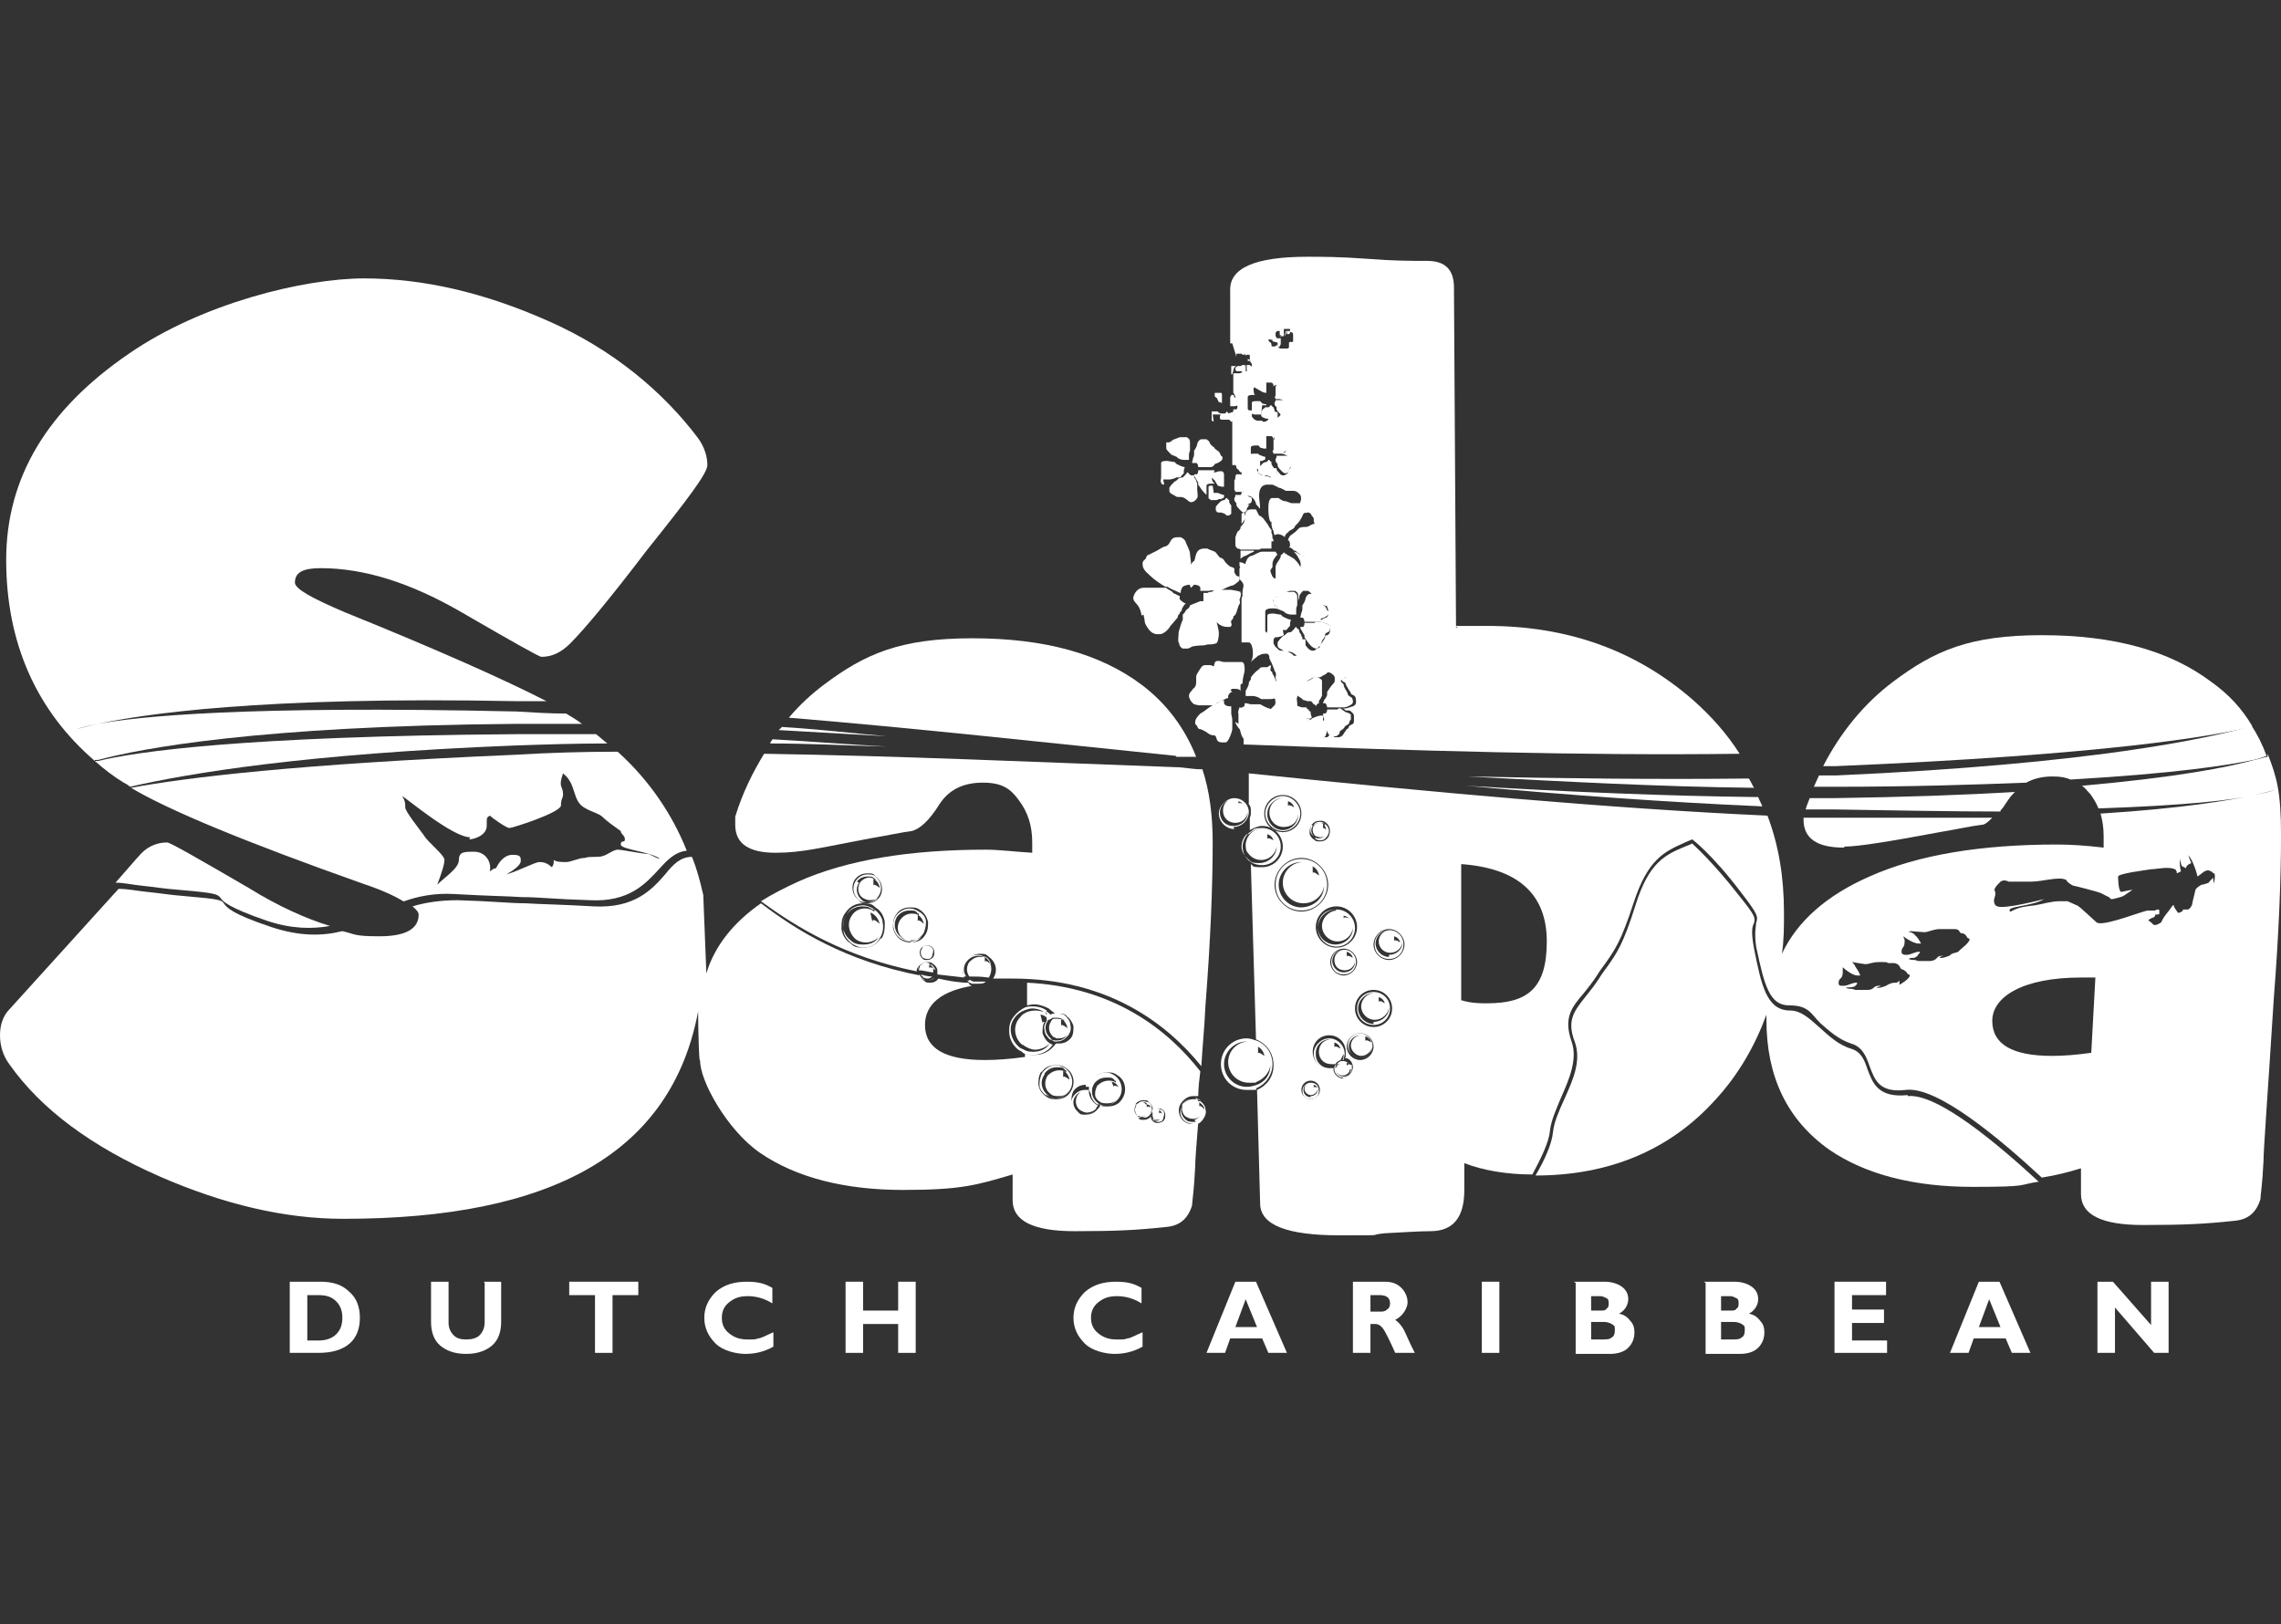
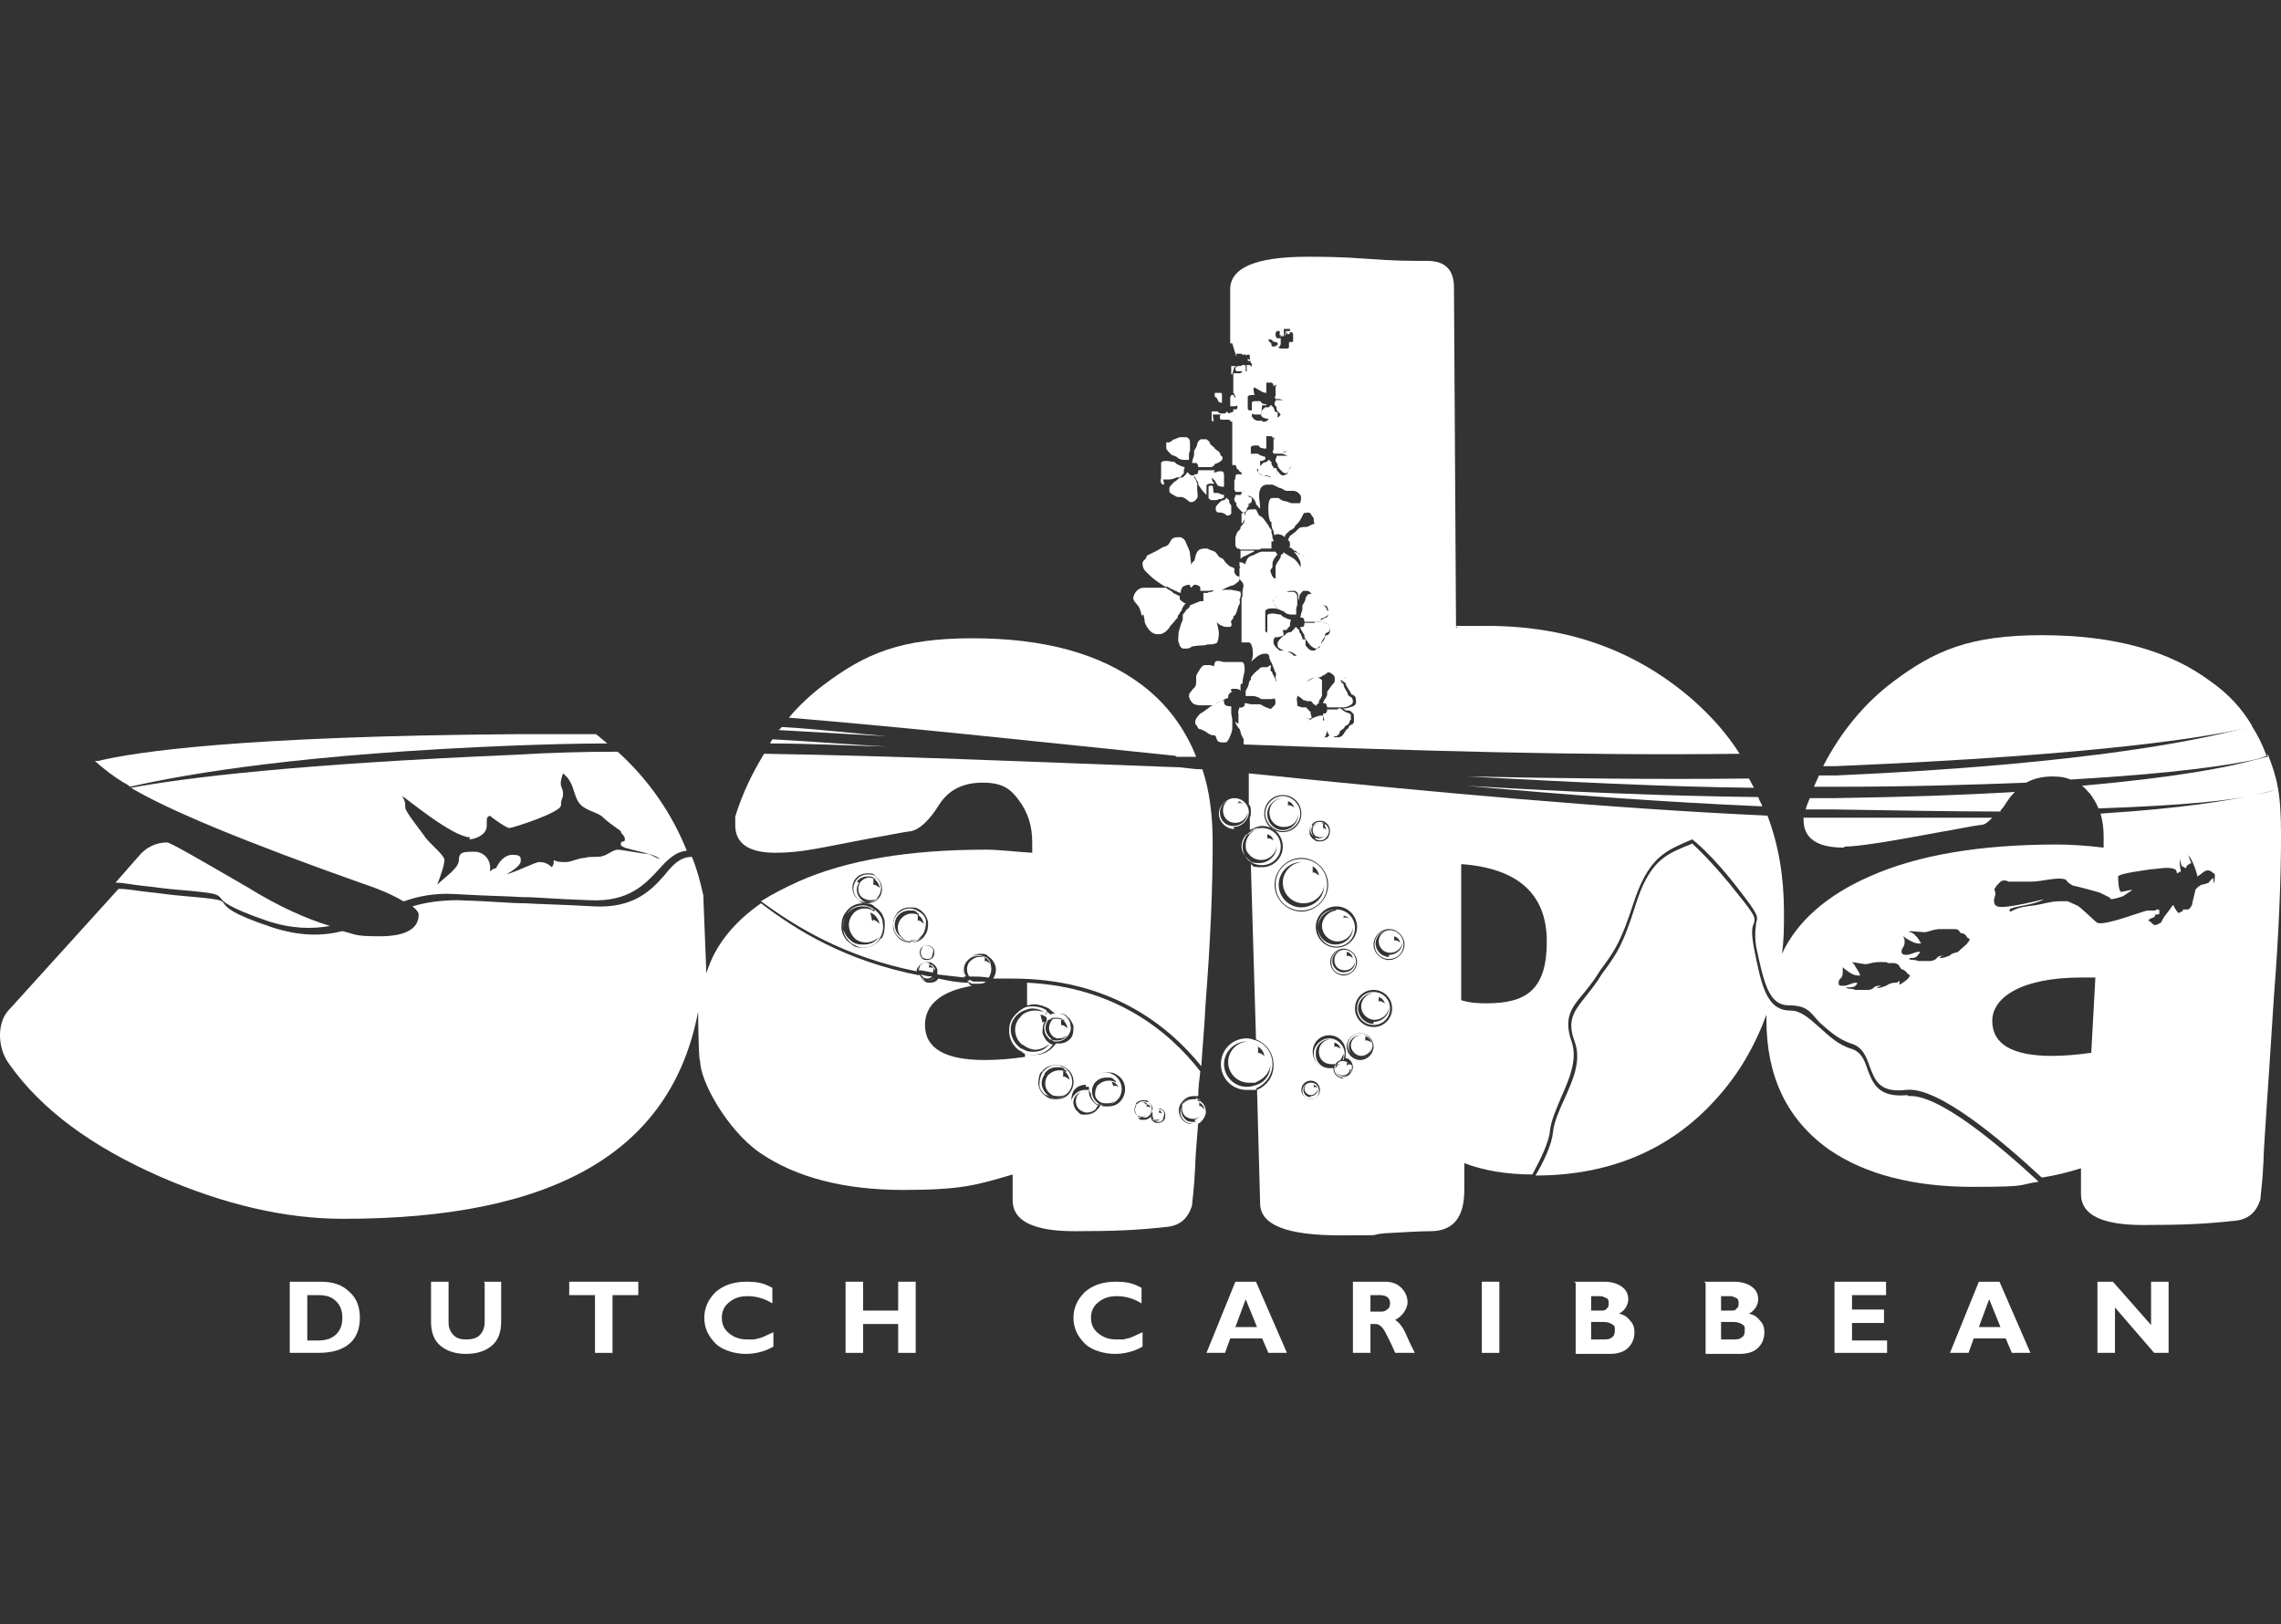
<svg xmlns="http://www.w3.org/2000/svg" id="Layer_1" version="1.1" viewBox="0 0 221.2 157.5">
  <rect x="0" y="0" width="221.2" height="157.5" fill="#333333" stroke="none" />
  <defs>
    <style>
      .st0, .st1 {
        fill: #fff;
      }

      .st1 {
        fill-rule: evenodd;
      }

      .st2 {
        fill: none;
      }

      .st3 {
        clip-path: url(#clippath);
      }
    </style>
    <clipPath id="clippath">
      <rect class="st2" x="0" y="26.2" width="221.1" height="105.1" />
    </clipPath>
  </defs>
  <path class="st1" d="M29.8,125.6v4.4h1.1c.7,0,1.3-.2,1.7-.6.4-.4.6-.9.6-1.6s-.2-1.2-.6-1.6c-.4-.4-.9-.6-1.7-.6h-1.1ZM28.1,124.3h3c1.2,0,2.1.3,2.8,1,.7.6,1,1.5,1,2.5s-.3,1.9-1,2.5c-.7.6-1.7.9-3,.9h-2.8v-6.9h0Z" />
  <path class="st1" d="M46.9,124.3h1.7v3.9c0,1-.3,1.8-.9,2.3-.6.5-1.4.8-2.5.8s-1.9-.3-2.5-.8c-.6-.5-.9-1.3-.9-2.3v-3.9h1.7v4c0,.5.2.9.5,1.2.3.3.7.4,1.2.4s1-.1,1.3-.4c.3-.3.5-.7.5-1.3v-3.8h0Z" />
  <polygon class="st1" points="61.9 124.3 61.9 125.6 59.4 125.6 59.4 131.2 57.7 131.2 57.7 125.6 55.2 125.6 55.2 124.3 61.9 124.3 61.9 124.3" />
  <path class="st1" d="M75,129.1v1.5c-.9.5-1.8.7-2.7.7s-2.2-.3-2.9-1c-.7-.7-1.1-1.5-1.1-2.5s.4-1.8,1.1-2.5c.8-.7,1.8-1,3-1s1.8.2,2.5.6v1.5c-.8-.5-1.6-.7-2.4-.7s-1.3.2-1.8.6c-.5.4-.7.9-.7,1.5s.2,1.1.7,1.5c.5.4,1,.6,1.8.6s.7,0,1-.1c.3,0,.8-.3,1.5-.6h0Z" />
  <polygon class="st1" points="88.8 124.3 88.8 131.2 87.1 131.2 87.1 128.4 83.7 128.4 83.7 131.2 82 131.2 82 124.3 83.7 124.3 83.7 127.1 87.1 127.1 87.1 124.3 88.8 124.3 88.8 124.3" />
  <path class="st1" d="M110.8,129.1v1.5c-.9.5-1.8.7-2.7.7s-2.2-.3-2.9-1c-.7-.7-1.1-1.5-1.1-2.5s.4-1.8,1.1-2.5c.8-.7,1.8-1,3-1s1.8.2,2.5.6v1.5c-.8-.5-1.6-.7-2.4-.7s-1.3.2-1.8.6c-.5.4-.7.9-.7,1.5s.2,1.1.7,1.5,1,.6,1.8.6.7,0,1-.1c.3,0,.8-.3,1.5-.6h0Z" />
  <path class="st1" d="M121.9,128.7l-1.1-2.7-1,2.7h2.1ZM121.8,124.3l3,6.9h-1.8l-.6-1.4h-3.1l-.5,1.4h-1.8l2.8-6.9h2Z" />
  <path class="st1" d="M132.9,125.6v1.6h.9c.3,0,.5,0,.7-.2.2-.1.3-.3.3-.6,0-.5-.3-.8-1-.8h-.9ZM131.2,124.3h3.1c.7,0,1.2.2,1.6.6.4.4.6.9.6,1.4s-.4,1.3-1.2,1.7c.3.2.7.6,1,1.3.3.7.6,1.3.9,1.9h-1.9c-.1-.2-.3-.7-.6-1.3-.3-.6-.5-1-.7-1.2-.2-.2-.4-.3-.6-.3h-.5v2.8h-1.7v-6.9h0Z" />
  <polygon class="st1" points="145.4 124.3 145.4 131.2 143.7 131.2 143.7 124.3 145.4 124.3 145.4 124.3" />
  <path class="st1" d="M154.3,128.3v1.6h1c.5,0,.8,0,1-.2.2-.1.3-.3.3-.7s0-.4-.3-.6c-.2-.1-.4-.2-.8-.2h-1.2ZM154.3,125.6v1.5h.9c.3,0,.5,0,.6-.2.2-.1.2-.3.2-.5s0-.4-.2-.5c-.2-.1-.4-.2-.6-.2h-.9ZM152.6,124.3h3c.7,0,1.3.2,1.7.5.4.3.6.7.6,1.2s-.3,1.1-.9,1.4c.5.1.8.3,1.1.7.3.3.4.7.4,1.1,0,.6-.2,1.1-.6,1.5-.4.4-1,.6-1.8.6h-3.3v-6.9h0Z" />
  <path class="st1" d="M166.9,128.3v1.6h1c.5,0,.8,0,1-.2.2-.1.3-.3.3-.7s0-.4-.3-.6c-.2-.1-.4-.2-.8-.2h-1.2ZM166.9,125.6v1.5h.9c.3,0,.5,0,.6-.2.2-.1.2-.3.2-.5s0-.4-.2-.5c-.2-.1-.4-.2-.6-.2h-.9ZM165.2,124.3h3c.7,0,1.3.2,1.7.5.4.3.6.7.6,1.2s-.3,1.1-.9,1.4c.5.1.8.3,1.1.7.3.3.4.7.4,1.1,0,.6-.2,1.1-.6,1.5-.4.4-1,.6-1.8.6h-3.3v-6.9h0Z" />
  <polygon class="st1" points="183 130 183 131.2 177.9 131.2 177.9 124.3 182.9 124.3 182.9 125.6 179.6 125.6 179.6 127 182.7 127 182.7 128.3 179.6 128.3 179.6 130 183 130 183 130" />
  <path class="st1" d="M194,128.7l-1.1-2.7-1,2.7h2.1ZM193.9,124.3l3,6.9h-1.8l-.6-1.4h-3.1l-.5,1.4h-1.8l2.8-6.9h2Z" />
  <polygon class="st1" points="210.3 124.3 210.3 131.2 208.9 131.2 205.1 126.8 205.1 131.2 203.4 131.2 203.4 124.3 204.9 124.3 208.6 128.5 208.6 124.3 210.3 124.3 210.3 124.3" />
  <path class="st0" d="M96.3,95.3c-.1,0-.3,0-.4,0,0,0,0,0,0,0,.2,0,.3,0,.5,0h0Z" />
  <g class="st3">
    <path class="st0" d="M92.8,93.8s0,0,0,0c0,0,0,0,0,0s0,0,0,0c0,0,0,0,0,0h0ZM90.5,92.8c-.1.2-.4.3-.6.3s-.3,0-.4-.1c-.3-.2-.4-.7-.2-1,.1-.2.4-.3.6-.3s.3,0,.4.1c.2.1.3.3.3.5,0,.2,0,.4-.1.5h0ZM88.3,91.4c-.4,0-.7-.1-1-.3-.4-.3-.6-.7-.7-1.1,0-.4,0-.9.3-1.3.3-.5.8-.7,1.4-.7s.7.1,1,.3c.4.3.6.7.7,1.1,0,.4,0,.9-.3,1.3-.3.5-.8.7-1.4.7h0ZM85.4,91c-.4.6-1,.9-1.7.9s-.9-.1-1.2-.4c-.5-.3-.8-.8-.9-1.4,0-.6,0-1.1.4-1.6.4-.6,1-.9,1.7-.9s.9.1,1.2.4c.5.3.8.8.9,1.4,0,.6,0,1.1-.3,1.6h0ZM82.9,85.3c.3-.4.7-.6,1.2-.6s.6,0,.8.3c.7.5.8,1.4.4,2-.3.4-.7.6-1.2.6s-.6,0-.8-.3c-.7-.5-.8-1.4-.4-2h0ZM116.4,74.6c-.8,0-1.6-.2-2.4-.2-13.7-.5-27-1.1-39.9-1.3-1.1,1.8-2.1,3.8-2.8,6.1,0,.2,0,.4,0,.8,0,0,0,0,0,0,0,1.8,1.3,2.7,3.9,2.7s4.4-.5,9.2-1.4c1.8-.3,3.1-.6,4-.7.8-.2,1.7-1,2.7-2.6.9-1.4,2.3-2.1,4.2-2.1s2.7.6,3.5,1.7c.9,1.2,1.3,2.5,1.3,4.1v1h0c-1.7-.1-3.2-.3-4.5-.3-7.4,0-13.5,1-18.2,3.1-1.3.6-2.5,1.2-3.6,1.9,3.4,2.5,8.1,5.4,15.1,6.8,0-.2,0-.3.2-.5.2-.3.5-.4.8-.4s.4,0,.6.2c.2.1.4.4.4.6,0,.1,0,.3,0,.4.8.1,1.7.2,2.6.3,0-.1,0-.2-.1-.4,0-.4,0-.8.3-1.2.3-.4.8-.7,1.3-.7s.6,0,.9.3c.7.5.9,1.4.4,2.1.6,0,1.3,0,1.9,0,9.2,0,14.9,4.3,18.3,8.5,0,0,0,0,0,0,.1-1.8.3-3.7.4-5.9.5-6.4.7-11.6.7-15.8s0,0,0,0c0-2.6-.3-5-1-7.1h0Z" />
    <path class="st0" d="M101,104c.3-.5.8-.7,1.4-.7s.7.1,1,.3c.8.5.9,1.6.4,2.3-.3.5-.8.7-1.4.7s-.7-.1-1-.3c-.4-.3-.6-.6-.7-1.1,0-.4,0-.9.3-1.3h0ZM105.3,105.4c.1,0,.2,0,.4,0,0-.2.1-.5.3-.7.3-.5.8-.7,1.4-.7s.7.1,1,.3c.8.5.9,1.6.4,2.3-.3.5-.8.7-1.4.7s-.5,0-.7-.2c0,.1,0,.2-.2.4-.3.4-.7.6-1.2.6s-.6,0-.8-.3c-.3-.2-.5-.5-.6-.9,0-.4,0-.7.2-1.1.3-.4.7-.6,1.2-.6h0ZM110.1,107.1c.2-.3.5-.4.8-.4s.4,0,.5.2c.3.2.4.5.4.8.1-.1.3-.2.5-.2s.3,0,.4.1c.2.1.3.3.3.5,0,.2,0,.4-.1.5-.1.2-.4.3-.6.3s-.3,0-.4-.1c-.2-.1-.3-.3-.3-.5-.2.2-.4.3-.7.3s-.4,0-.5-.2c-.2-.1-.3-.4-.4-.6,0-.2,0-.5.2-.7h0ZM115.7,109c-.3,0-.5,0-.8-.2-.6-.4-.8-1.3-.3-1.9.3-.4.7-.6,1.1-.6h0c.2,0,.3,0,.5,0,0,0,0,0,0,0,0-.8.1-1.6.2-2.4,0,0,0,0,0,0-3.1-4-8.4-8.2-16.8-8.6v2.2c.1,0,.4-.1.7-.1.5,0,1,.2,1.4.4.2.2.4.3.6.5.1,0,.3,0,.4,0,.3,0,.6,0,.8.3.3.2.5.6.6.9,0,.4,0,.8-.2,1.1-.3.4-.7.6-1.2.6s-.2,0-.3,0c0,0,0,0,0,0-.5.7-1.2,1.1-2,1.1s-.7,0-1-.2v.4c-1.4.2-2.7.3-3.9.3-3.8,0-5.8-1.1-5.8-3.4s0,0,0,0c0-2,1.6-3.3,4.6-3.8,0,0,0,0,0,0,0,0,0,0-.1,0-.1,0-.2-.2-.3-.3-1,0-2-.2-2.9-.4-.2.3-.5.4-.8.4s-.4,0-.6-.2c-.2-.1-.3-.3-.4-.5-7.2-1.4-12-4.4-15.4-7-2.6,1.8-4.5,4.1-5.3,6.8h0c0,0-.3-7.6-.3-7.6-.3-1.3-.6-2.5-1.1-3.7-1.1,0-1.8.7-2.6,1.7-1.3,1.5-3,3.3-6.9,3.1-3.5-.2-5.1-.2-6.6-.3-1.6,0-3.2-.2-6.6-.3-1.6,0-3.1.2-4.4.6.4.3.6.6.6.8,0,1.4-1.3,2.1-3.8,2.1s-2.3-.2-3.6-.5c-2,.5-4.2.5-6.9-.4-3.9-1.3-4.3-1.9-4.6-2.3-.2-.3-.3-.4-3.8-.7-1.4-.1-2.5-.3-3.6-.4-1-.1-1.9-.3-2.8-.3L.9,97.9C.3,98.5,0,99.4,0,100.4s.3,2,.9,2.8c3.1,4.4,8,8,14.6,10.9,6.2,2.7,12.1,4.1,17.8,4.1,20.3,0,31.8-6.4,34.4-20.1,0,1.7.1,5.4.2,4.7-.1,1.9,2.6,6.8,5.8,9,3.5,2.4,8.2,3.6,13.9,3.6s7.2-.5,10.6-1.5c0,0,0,0,0,0,0,.8,0,1.6,0,2.5,0,0,0,0,0,0,0,2,2,3,6,3s6-.1,8.8-.4c1.4-.1,2.2-.8,2.6-2.1,0-.3.2-1.5.3-3.7,0-.5.1-2,.3-4.4,0,0,0,0,0,0,0,0-.2,0-.3,0h0Z" />
  </g>
  <path class="st0" d="M75.8,70.5c0,.1-.2.2-.3.3,3.4.2,6.9.4,10.5.6-3.4-.3-6.8-.7-10.2-.9h0Z" />
  <path class="st0" d="M74.9,71.7c0,.1-.2.2-.2.4,3.7,0,7.5.2,11.3.3-3.7-.2-7.4-.5-11-.7h0Z" />
  <path class="st0" d="M114.1,73.4c.6,0,1.3,0,1.9,0-1.1-2.8-2.9-5.2-5.3-7-4-3-9.4-4.5-16.4-4.5s-10.4,1.5-14.4,4.5c-1.2.9-2.4,2-3.4,3.2,12.1,1,24.8,2.4,37.5,3.7,0,0,0,0,0,0h0Z" />
  <path class="st0" d="M142.3,75.3c9.5.5,18.7,1,27.8,1.1-.2-.3-.3-.6-.5-.9-8.6.1-17.8,0-27.3-.2h0Z" />
  <path class="st0" d="M122.2,37.2s0,0,0,0c0,0,0,0,.1,0,0,0,0,0,.2-.1.2,0,.2,0,.2,0,0,0,.1,0,.2,0s0,0,0,0c0,0,0,0,0,0,0,0,.1,0,.2,0s.1,0,.2,0c.2.1.2.2.2.5,0,0,0,0,0,0,0-.1,0-.2.1-.2,0,0,0,0,0,0,0,0,.2-.1.2-.1,0,0,.1,0,.2,0h0c.1,0,.2,0,.2,0,0,0,0,0,0,0,0,0,.1.1.1.2,0,0,0,.1,0,.2,0,0,0,0,0,0,0,0,.1,0,.1.2,0,0,0,0,0,0,0,0,0,0,.1,0,0,0,0,.1,0,.2,0,0,0,0,0,0,0,0,0,.2,0,.2,0,.1,0,.2-.1.3,0,0-.2,0-.3.1,0,0,0,0,0,0,0,0,0,0,0,0,0,0,0,0,0,0,.2,0,.4.2.4.2.1,0,.2.2.2.3,0,.2,0,.4-.2.5,0,0-.1,0-.1.1,0,0-.1.2-.2.3,0,0,0,.2-.1.2,0,.1-.1.1-.2.2,0,0-.1.1-.2.1-.2,0-.3,0-.5-.3,0,0-.1-.2-.2-.2,0,0,0,0,0,0,0,.1,0,.4,0,.5,0,.2-.3.3-.4.3,0,0,0,0,0,0-.1,0-.2,0-.2-.1,0,0,0,0-.1,0,0,0-.2,0-.3,0,0,0,0,0,0,0,0,0,0,0,0,0,0,0,0,0,0,0,0,0-.2,0-.3-.1-.1,0-.2-.2-.3-.3,0,0,0-.1,0-.2,0-.1.1-.3.3-.4,0,0,0,0,0,0,0,0-.2,0-.3,0s-.2,0-.2,0c0,0,0,0,0,0,0,0-.2,0-.2-.2,0-.1,0-.2,0-.3h0c0-.1,0-.2,0-.3,0,0,0-.1,0-.2,0,0,0,0,0,0,0-.1,0-.2,0-.3,0-.2.4-.2.5-.2s0,0,0,0c0,0,.1,0,.2,0,0,0-.1-.1-.1-.2,0-.2-.1-.3,0-.5,0,0,.1-.1.2-.1s0,0,0,0h0ZM123.6,33c0,0,0-.1.2-.2,0,0,.1,0,.2,0,0,0,0,0,0,0,0,0-.1,0-.2,0,0,0,0-.1-.1-.2,0,0,0-.1,0-.2,0,0,0,0,0,0,0,0,0,0,0-.1,0,0,0,0,0,0,0,0,0,0,0,0,0,0,0-.1.1-.1,0,0,0,0,0,0,0,0,0,0,0,0,0,0,0,0,0-.1,0,0,0,0,0,0,0,0,0,0,.2,0s0,0,.1,0c0,0,0,0,.1,0h0s0,0,0,0c0,0,0-.1.1-.2,0,0,0,0,.1,0s0,0,.1,0c0,0,0,0,0,0,0,0,0,0,0,0,0,0,.1,0,.2,0,0,0,0,0,.1,0,0,0,.1,0,.1,0,0,0,0,0,0,0,0,0,0,0,0,0,0,0,.1,0,.2,0,0,0,0,.2,0,.3,0,0,0,0,0,0,0,0,0,0,0,0,0,0,0,0,0,0,0,0,.3,0,.3.2,0,0,0,.1,0,.2,0,0,0,0,0,0,0,0,0,0,0,.1,0,0,0,.1,0,.1h0c0,0,0,.2,0,.3,0,0-.1.1-.2.1,0,0,0,0-.1,0s0,0-.1,0c0,0,0,.1,0,.2,0,0,0,.1,0,.2,0,.1,0,.2-.2.2,0,0-.1,0-.2,0s0,0,0,0c0,0,0,0,0,0,0,0,0,0,0,0,0,0-.1,0-.2,0,0,0,0,0,0,0,0,0-.1,0-.2,0s0,0,0,0c0,0-.2,0-.3-.2,0,0,0-.2,0-.2,0,0,0,0,0,0-.1.1-.2.2-.3.2,0,0-.1,0-.2,0,0,0-.1,0-.1-.1,0,0,0-.1,0-.1,0,0,0-.1-.1-.2,0,0,0,0,0,0,0,0,0,0,0,0-.1,0-.2-.2-.2-.3h0ZM125.3,45.1c-.1,0-.1,0-.1.1,0,.1-.1.3-.2.3,0,0,0,.2-.1.3,0,.1-.1.2-.2.2,0,0-.1.1-.2.1-.2,0-.3,0-.5-.3,0,0-.2-.2-.2-.3,0,0,0,0,0,0,0,0,0,0,0,0,0,.2,0,.4,0,.5-.1.2-.3.3-.5.3,0,0,0,0,0,0-.1,0-.2,0-.3-.1,0,0,0,0-.1,0-.1,0-.3-.1-.3-.1,0,0,0,0,0,0,0,0,0,0-.1,0h0s0,0,0,0c0,0-.2,0-.3-.1h0c-.1,0-.2-.2-.3-.4,0,0,0-.1,0-.2,0-.2.2-.3.3-.5,0,0-.1,0-.2,0,0,0-.2,0-.3,0s-.2,0-.2,0c0,0,0,0,0,0,0,0-.2,0-.2-.2,0-.2,0-.3,0-.4h0c0,0,0-.3,0-.3,0,0,0-.1,0-.2,0,0,0,0,0-.1,0-.1,0-.2,0-.3,0-.2.4-.2.5-.2s0,0,0,0c0,0,.2,0,.3,0,0,0-.2-.2-.2-.2-.1-.2-.1-.4,0-.5,0,0,.1-.1.2-.1s0,0,0,0c0,0,0,0,0,0,0,0,0,0,.1,0,0,0,0,0,.2-.1.2,0,.2,0,.3,0,0,0,.1,0,.2,0s0,0,0,0c0,0,0,0,0,0,0,0,.1,0,.2,0s.1,0,.2,0c.2.1.2.3.2.5h0s0,0,0,0c0,0,0,0,0-.1,0-.1,0-.2.1-.3,0,0,0,0,0,0,0,0,.2-.1.2-.1,0,0,.2,0,.2,0,.1,0,.2,0,.2,0,0,0,0,0,0,0,0,0,.1.1.1.2,0,0,0,.1.1.2,0,0,0,0,0,0,0,0,.1,0,.2.2,0,0,0,0,.1.1,0,0,0,0,.1.1,0,0,0,.1,0,.2,0,0,0,0,0,0,0,0,0,.2,0,.2,0,0,0,.2-.1.3,0,0-.2.1-.3.1,0,0,0,0,0,0,0,0,0,0-.1.1,0,0,0,0,0,0,.1,0,.4.1.5.2.1,0,.2.2.3.3,0,.2,0,.4-.2.5h0ZM128.7,58.8c0,0,0,.2.1.3,0,0,0,.1,0,.1,0,0,0,.3,0,.3,0,.1,0,.3-.2.4-.1,0-.3.1-.4.2,0,0-.1,0-.2,0,0,0-.2.2-.3.2.1,0,.2,0,.3,0,.2,0,.6.2.7.2.2.1.3.2.3.4,0,.2,0,.6-.3.7-.2,0-.2.1-.2.2,0,.1-.2.4-.3.5,0,0-.2.3-.2.4,0,.1-.2.2-.3.2,0,0-.2.2-.3.2-.2,0-.4,0-.7-.4-.2-.2-.3-.4-.5-.6,0,0,0,0,0,0,0,0,0,.1,0,.2,0,0,0,0,0,.1,0,.2,0,.5,0,.8-.1.2-.4.4-.6.4,0,0,0,0,0,0-.1,0-.2,0-.3-.2,0,0-.1,0-.2-.1-.2-.1-.4-.2-.5-.2,0,0,0,0-.1,0,0,0-.1,0-.2,0h0s0,0,0,0c-.1,0-.3,0-.4-.2h0c-.2-.1-.3-.3-.4-.5,0,0,0-.1,0-.3,0-.2.3-.5.5-.7,0,0,0,0,.2-.1-.2,0-.3.1-.5.1-.1,0-.3,0-.4,0s-.2,0-.3,0c0,0,0,0,0,0,0,0-.2,0-.3-.2,0-.2,0-.3,0-.5h0c0-.2,0-.4,0-.5,0,0,0-.2,0-.2,0,0,0-.1,0-.2,0-.2,0-.3,0-.5,0-.3.6-.3.7-.3h0c.1,0,.4,0,.6.1-.2-.2-.3-.3-.4-.4-.1-.3-.2-.5,0-.7,0,0,.1-.1.2-.1s0,0,.1,0c0,0,0,0,0,0,0,0,0,0,.2-.1,0,0,0,0,0,0,0,0,.1-.1.3-.2.3-.1.4-.1.4-.2,0,0,.2-.1.3-.1s0,0,0,0c0,0,0,0,0,0,0,0,.2,0,.3,0s.2,0,.2,0c.3.2.3.3.3.7h0c0,.1,0,.2,0,.3,0-.1.1-.3.1-.4,0-.2.1-.3.2-.4,0,0,0,0,0,0,0-.1.2-.2.2-.2.1,0,.2,0,.3,0h0c.1,0,.2,0,.3.1,0,0,0,0,.1.1,0,0,.2.2.2.3,0,.1.1.2.2.3,0,0,0,0,0,0,0,0,.2.1.2.2,0,0,.1.1.2.2,0,0,.1,0,.2.1h0ZM129.9,65.9h0c.2,0,.3.1.3.2,0,0,.2,0,.3.2,0,.1.1.3.2.4,0,.1.2.3.3.5,0,.1,0,.1.2.2.3.1.3.4.3.7,0,.2-.1.3-.3.4-.1,0-.5.2-.7.2,0,0-.2,0-.3,0,.1,0,.3.2.3.2,0,0,.1,0,.2,0,.1,0,.3,0,.4.2.2.1.2.3.2.4,0,0,0,.2,0,.3,0,0,0,0,0,.1,0,.1,0,.2-.1.3,0,0,0,0-.2.1,0,0-.2.1-.2.2,0,.1-.1.2-.2.2,0,0,0,0,0,0,0,0-.1.2-.2.3,0,0-.1.2-.2.3,0,0,0,0-.1.1,0,0-.2.1-.3.1s-.2,0-.3,0c0,0-.2,0-.2-.2,0,0,0,0,0,0,0,0-.2-.2-.2-.4,0,0,0-.2-.1-.4,0,0,0,.2,0,.2h0c0,.4,0,.6-.3.8,0,0-.2,0-.2,0s-.2,0-.3,0c0,0,0,0,0,0,0,0,0,0,0,0-.1,0-.2,0-.3-.1,0,0,0,0-.4-.2-.2,0-.3,0-.3-.2,0,0,0,0,0,0-.1,0-.2,0-.2-.1h0s0,0,0,0c0,0,0,0-.1,0-.1,0-.2,0-.2-.1,0-.2,0-.4,0-.7,0-.1.2-.3.4-.4-.2,0-.4,0-.6.1h0c0,0-.6,0-.7-.3,0-.1,0-.3,0-.5,0,0,0-.1,0-.2,0,0,0-.1,0-.2,0-.1,0-.4,0-.4h0c0-.2-.1-.4,0-.6,0-.2.2-.2.3-.2,0,0,0,0,0,0,0,0,.1,0,.3,0s.3,0,.4,0c.1,0,.3,0,.5.1,0,0-.1,0-.2-.1-.2-.2-.4-.5-.5-.7,0-.2,0-.3,0-.3,0-.3.2-.4.4-.5h0c.2-.1.3-.2.5-.2s0,0,0,0c0,0,.1,0,.2,0,0,0,0,0,.1,0,.1,0,.3,0,.5-.2,0,0,.1,0,.2-.1.1,0,.2-.2.3-.2s0,0,0,0c.2,0,.5.2.6.4.1.2,0,.5,0,.8,0,0,0,0,0,.1,0,0,0,.1,0,.2,0,0,0,0,0,0,.1-.2.3-.4.5-.6.3-.3.5-.4.7-.4h0ZM119.9,34.6s0,0,0,0c0,0,0,0,0,0,0,0,0,0,0,0,0-.1,0-.2,0-.3,0,0,0,0,.2,0s0,0,0,0c0,0,0,0,0,0,0,0,0,0,.1,0,0,0,.1,0,.1,0,0,0,0,0,.2,0s0,0,0,0c0,0,0,0,0,0,0,0,0,0,.1,0s0,0,.1,0c0,0,.1.1.1.2,0,0,0,0,0,0h0c0,0,.1-.1.1-.1,0,0,.1,0,.1,0,0,0,.1,0,.2,0,0,0,0,0,0,0,0,0,0,0,0,.1,0,0,0,0,0,0,0,0,0,0,0,0,0,0,0,0,.1.1,0,0,0,0,0,0,0,0,0,0,0,0,0,0,0,0,0,.1,0,0,0,0,0,0,0,0,0,.1,0,.2,0,0,0,.2-.1.2,0,0-.1,0-.2,0,0,0,0,0,0,0,.1,0,.2,0,.2,0,.1,0,.2.2.2.2,0,.1,0,.3-.2.3,0,0,0,0,0,0h0s0,0,0,0c0,0,0,.2-.1.2,0,0,0,0,0,.1,0,0,0,.1-.1.1,0,0,0,0-.2,0-.1,0-.2,0-.3-.2,0,0,0,0,0,0,0,0,0,.2,0,.2,0,.1-.2.2-.3.2,0,0,0,0,0,0,0,0-.1,0-.2,0,0,0,0,0,0,0,0,0-.1,0-.2,0,0,0,0,0,0,0,0,0,0,0,0,0,0,0,0,0,0,0,0,0-.1,0-.2,0,0,0,0,0,0,0v1.9c0,0,0,0,0,0,0,0,0,0,0,0,0,0,0,0,.1.1,0,0,0,0,0,.1,0,0,0,0,0,0,0,0,0,0,.1.1,0,0,0,0,0,0,0,0,0,0,0,0,0,0,0,0,0,.2,0,0,0,0,0,0,0,0,0,.1,0,.2,0,.1,0,.2-.1.3,0,0-.2,0-.2,0,0,0,0,0,0,0s0,0,0,0c0,0,0,0,0,0,.1,0,.3.1.3.1.1,0,.2.1.2.2,0,.1,0,.3-.2.4,0,0,0,0,0,0,0,0,0,.2-.1.3,0,0,0,.1,0,.2,0,0,0,.1-.2.2,0,0,0,0,0,0v4.6c.2,0,.3,0,.3,0,0,0,0,0,0,0,0,0,.1.1.1.2,0,0,0,.1.1.2,0,0,0,0,0,0,0,0,.1,0,.2.2,0,0,0,0,.1.1,0,0,0,0,.1,0,0,0,0,.1,0,.2,0,0,0,0,0,0,0,0,0,.2,0,.2,0,.1,0,.2-.1.3,0,0-.2.1-.3.1,0,0,0,0,0,0,0,0,0,0-.1.1,0,0,0,0,0,0,.1,0,.4.1.5.2.1,0,.2.2.3.3,0,.2,0,.4-.2.5-.1,0-.1,0-.1.1,0,.1-.1.3-.2.3,0,0,0,.2-.1.3,0,0,0,0,0-.1.1-.1.4-.2.7-.2s.2,0,.3,0c.3,0,.6.4.7.7,0,0,0,0,0,.1,0,0,.1.1.2.2,0,0,.1.2.2.2,0-.4-.1-.9-.1-1.2,0-.6.2-.9.4-1,0,0,.2-.1.3-.1s.1,0,.2,0c0,0,.1,0,.2,0s.1,0,.2,0c.2.1.5.2.6.3.2,0,.5.2.7.3,0,0,.1,0,.2,0s.2,0,.3,0c0,0,.1,0,.2,0,.4,0,.6.3.7.4.1.2.1.4,0,.7,0,.2-.3.7-.5.9,0,0-.2.2-.3.3,0,0,0,0,0,0,.2,0,.4,0,.6,0s0,0,0,0c0,0,.1,0,.2,0,.2,0,.4-.2.6-.2,0,0,0,0,0,0h0c.2,0,.4,0,.5.3,0,0,.2.2.2.3,0,0,0,.1,0,.2,0,.1.1.3.1.4,0,0,0,.2,0,.3,0,.1,0,.3,0,.4,0,.2,0,.3,0,.4,0,0,0,.1,0,.2,0,.1,0,.3,0,.5,0,.1,0,.3,0,.4,0,0,0,.2,0,.3,0,.3-.4.5-.5.6,0,0-.1,0-.3,0s0,0,0,0c0,0,0,0,0,0-.1,0-.3,0-.5-.2-.1,0-.4-.2-.7-.3,0,.1.2.2.3.4h0c.3.5.4.7.3,1.1,0,.3-.3.4-.5.4,0,0-.1,0-.1,0-.1.1-.2.2-.4.2s0,0,0,0c0,0,0,0,0,0,0,0-.2,0-.5.2-.2,0-.3.1-.3.1s0,0,0,0c0,0,0,0,0,0,0,0-.1,0-.2,0s0,0,0,0c0,0,0,0,0,0,0,0,0,0,0,0,0,0-.1.2-.3.2s0,0-.1,0c-.3,0-.4-.4-.5-.7,0-.2,0-.6,0-1-.2.3-.4.6-.6.7-.2.1-.5.4-.8.4s-.1,0-.2,0c-.2-.1-.3-.3-.5-.4,0,0-.1-.1-.2-.1,0,0-.2-.1-.2-.2,0,0-.2-.2-.3-.3,0,0,0,.2,0,.3,0,0,0,.2-.2.3v1.1c.1,0,.2.2.3.3.2.3,0,.6,0,.8,0,0,0,.1,0,.2,0,.2,0,.4-.1.5,0,0,0,0,0,0v4.3c.3,0,.5,0,.7,0,.3,0,.4.7.4,1,0,.2,0,.6-.2.9.3-.3.6-.5.7-.6.2-.1.4-.2.6-.2s.2,0,.3,0c.2.1.2.3.2.4,0,0,0,0,0,.1,0,0,0,0,0,0,0,0,.1,0,.1.2,0,0,0,0,0,0,0,0,.1.1.2.4.2.5.2.5.2.6.1,0,.2.3.1.5,0,0,0,0,0,.1,0,.2.2.4,0,.6-.2.3-.4.4-1,.4h0c-.2,0-.3,0-.5,0,.2.1.5.3.7.3.2,0,.4.2.5.3,0,0,0,0,0,0,.1,0,.2.3.2.3,0,.1.2.6,0,.8,0,0-.1.1-.2.2-.1.1-.2.2-.3.3-.2,0-.3.2-.4.3,0,0,0,0-.1.1,0,.1-.2.2-.3.3,0,0-.2.2-.3.3,0,0-.1.2-.2.2,0,0-.2.1-.4.1,0,0-.2,0-.2,0,0,0-.2.1-.4.1s-.1,0-.2,0v1.9c16.7.6,32.7,1.1,48.1.9-1.2-1.9-2.7-3.6-4.5-5.2-5.5-4.8-12.1-7.2-20-7.2s-1.9,0-3,.2l-.2-33c0-1.8-.9-2.6-2.6-2.6s-3.2,0-5.8-.2c-2.6-.2-4.5-.2-5.8-.2-5.1,0-7.6,1.1-7.5,3.3v5.1c.2,0,.2,0,.2,0h0Z" />
  <path class="st0" d="M214.6,85.1c0,.1-.4.4-.4.5,0,0-.5.2-.7.2-.2.1-.5.3-.6.5,0,.1-.3,1.2-.3,1.3,0,.2-.2.5-.4.6-.1,0-.3,0-.5,0,0,0,0,.1-.1.2-.1,0-.3.2-.4.1,0,0-.4-.5-.4-.7h-.1c-.6.9-.7.8-1.1,1.6,0,.1-.3.2-.5.3,0,0,0,0-.2,0-.1,0-.3-.3-.5-.4,0,0,0,0-.1,0h0c.3-.4.7-.2.7-.6.1,0,.4,0,.4-.1,0-.2,0-.3,0-.3h0c0-.1,0,0-.1-.1-.1,0-.2,0-.3.1-.2,0-.4,0-.7,0-.4,0-4.1,1.5-4.9,1.2-.1,0-1.8-1.7-2-1.7l-.9-.4c-.1,0-.4,0-.6,0,0,0-.1,0-.2,0-.8,0-1.7.3-2.4.4-.7.1-1.4.1-2.3.6,0,0-.2,0-.1-.2.1-.3,2.4-.4,3.3-1,0,0,0,0,0,0,0,0-3.8,1-4.5.7-.1,0-.1-.1-.2-.1-.3-.5,0-.8,0-1.1,0-.4-.2-.4,0-.6,0-.1.3-.4.5-.6.3-.2.6-.1.8,0,.3,0,.7,0,1,0,.4,0,.8,0,1.2,0,1,0,2.6-.5,3.3-.2.1,0,.2.3.3.3.1.1.4.3.5.3.1,0,2.4.6,2.6.7l.8.4c.1,0,.1.2.3.2.1,0,.9-.2,1.1-.3.3-.2.6-.4.9-.6,0,0,0,0,0,0-.3,0-1,.2-1.1.2-.3-.1-.3-1.5-.3-1.5.1-.3,2.6-.6,3.2-.7.5,0,1.7-.3,2.3,0,.1,0,.2.2.2.4l.4-.2c-.1-.3-.2-1.1,0-1.3,0-.1.2-.4.6-.3.5.2,1,2,1,2.1.5-.3.8-.8,1.3-.5.1,0,.2.2.3.2.2,0,0,1,0,1h0ZM202.8,102.1c-1.4.2-2.7.3-3.8.3-3.8,0-5.8-1.1-5.8-3.4s2.9-4.2,8.6-4.2h1.4l-.4,7.3h0ZM190.1,92.1c0,0-.2.2-.2.2-.2.1-.4.1-.6.2-.1,0-.2.2-.3.2,0,0-.5.2-.7.2h-.2c0-.1.2-.2.4-.2,0,0-.1,0-.2,0-.6,0-.3.4-1.1.5-.3,0-.3,0-.4,0,0,0-.1,0-.2,0-.1,0-.4,0-.4,0-.3,0-.1,0-.5-.1-.1,0-.4,0-.6-.1.2-.2.5,0,.7-.2,0,0,.2-.1.2-.2,0,0,.2-.2.2-.3,0,0,0,0-.1,0-.4,0-.8.3-1.2.3-.2,0-.5,0-.5-.3,0-.5.3-.3.3-1,0-.2,0-.2-.1-.4,0,0,0,0,0-.1.3.3,1.1.7,1.4.7,0,0,.2,0,.3,0-.2-.3-.3-.6-.6-.8,0-.1-.2-.2-.4-.3,0,0-.1,0-.2,0,0,0,0,0,0,0,0,0,.1-.1.2-.1,0,0,1.1.1,1.3.1.4,0,.6-.2,1.4-.3.2,0,.6,0,.9,0,.2,0,.4,0,.6,0,.1,0,.4,0,.5.2,0,0,.1.2.2.2.2,0,.4.1.5.3,0,0,.1.2.2.2,0,0,.1,0,.1.1,0,.3-.8.9-.9,1h0ZM184.2,95.1c0,0-.2.2-.3.2-.2,0-.4,0-.6.1-.1,0-.2.1-.4.2,0,0-.5.2-.7.2h-.2c0-.1.3-.1.4-.2,0,0-.1,0-.2,0-.6,0-.4.4-1.1.4-.3,0-.3,0-.4,0s-.1,0-.2,0c-.1,0-.4,0-.4,0-.3,0-.1,0-.5-.1-.1,0-.4,0-.6-.1.2-.1.5,0,.7-.1,0,0,.2,0,.2-.1.1,0,.2-.2.2-.3,0,0,0,0-.1,0-.4,0-.8.3-1.2.3s-.5,0-.5-.3c0-.5.4-.3.4-1s0-.2,0-.4c0,0,0,0,0-.1.3.3,1,.8,1.4.8s.2,0,.3,0c-.1-.3-.3-.6-.5-.9,0-.1-.2-.3-.3-.4,0,0-.1,0-.2,0,0,0,0,0,0,0s.1,0,.2,0,1.1.2,1.3.2c.4,0,.6-.2,1.4-.2s.6,0,.8.1c.2,0,.4,0,.6,0,.1,0,.4.1.5.3,0,0,.1.2.2.3.2,0,.4.2.5.3,0,0,.1.2.2.2,0,0,.1,0,.1.1,0,.3-.8.8-1,.9h0ZM144.2,97.3c-.7,0-1.5,0-2.5-.3v-13.2c5.5.4,8.3,2.9,8.3,7.5s-1.9,6-5.8,6h0ZM134.7,93.1c-.8,0-1.5-.7-1.5-1.5s.7-1.5,1.5-1.5,1.5.7,1.5,1.5-.7,1.5-1.5,1.5h0ZM133.2,99.6c-1,0-1.8-.8-1.8-1.8s.8-1.8,1.8-1.8,1.8.8,1.8,1.8-.8,1.8-1.8,1.8h0ZM131.9,102.8c-.7,0-1.3-.6-1.3-1.3s.6-1.3,1.3-1.3,1.3.6,1.3,1.3-.6,1.3-1.3,1.3h0ZM130.3,104.6c-.5,0-1-.4-1-1s0,0,0,0c-.1,0-.3,0-.4,0-.9,0-1.6-.7-1.6-1.6s.7-1.6,1.6-1.6,1.6.7,1.6,1.6,0,.4-.1.6c.5,0,.8.5.8.9s-.4,1-1,1h0ZM127.1,106.6c-.5,0-.9-.4-.9-.9s.4-.9.9-.9.9.4.9.9-.4.9-.9.9h0ZM123.6,85.8c0-1.4,1.2-2.6,2.6-2.6s2.6,1.2,2.6,2.6-1.2,2.6-2.6,2.6-2.6-1.2-2.6-2.6h0ZM122.6,78.9c0-1,.8-1.8,1.8-1.8s1.8.8,1.8,1.8-.8,1.8-1.8,1.8-1.8-.8-1.8-1.8h0ZM127.2,80c.2-.3.5-.4.8-.4h0c.2,0,.4,0,.6.2.4.3.5.9.2,1.4-.2.3-.5.4-.8.4s-.4,0-.6-.2c-.2-.1-.4-.4-.4-.6,0-.3,0-.5.2-.7h0ZM131.6,93.3c0,.7-.6,1.3-1.3,1.3s-1.3-.6-1.3-1.3.6-1.3,1.3-1.3,1.3.6,1.3,1.3h0ZM131.6,89.9c0,1.1-.9,2-2,2s-2-.9-2-2,.9-2,2-2,2,.9,2,2h0ZM219.9,73.4c-.3,0-.7.2-1.3.3-2.5.7-7.6,1.7-16.7,2.5.3.2.5.5.8.8.3.4.6.9.8,1.4,8.6-.3,13-.8,15.1-1.3,1.4-.3,2-.5,2-.5,0,0-.4.2-2,.5-2.3.5-6.9,1.3-14.9,1.8.2.7.3,1.4.3,2.2v1.1c-1.7-.2-3.2-.3-4.5-.3-7.4,0-13.5,1-18.2,3.1-4.1,1.8-7,4.3-8.5,7.5.2-1.3.2-2.6.2-4,0-3.4-.5-6.5-1.6-9.4-15.4-.7-32.8-2.3-50.3-4.1v3c.2.2.2.4.2.7s0,.4-.1.6v1.2c.4-.2.8-.4,1.2-.4,1.1,0,2,.9,2,2s-.9,2-2,2-.8-.1-1.1-.3l.5,17c1,.4,1.7,1.3,1.7,2.5s-.7,2-1.6,2.4l.3,11c0,2.1,2.6,3.1,7.7,3.1s2.4,0,4.4-.2c1.9-.1,3.4-.2,4.4-.2,2.2,0,3.3-1.3,3.3-4v-2.6c1.8.7,4.1,1.1,6.6,1.1.8-1.5,1.6-3.1,1.7-4.2.1-1,.6-2.1,1.1-3.3.8-1.8,1.6-3.7,1-5.4-.8-2.3,0-3.3,1.2-4.7.4-.5.8-1,1.2-1.6.3-.5.6-.9.9-1.3.9-1.3,1.5-2.1,2.7-5.8,1.4-4.3,3-5,5-5.9.2-.1.5-.2.7-.3h0s0,0,0,0c0,0,1.9,1.4,4.7,5.1,1.7,2.2,1.7,2.4,1.5,3,0,.3-.2.9,0,2.3.8,3.8,1.3,5.7,3.2,5.7s2.1.8,3,1.7c.9.8,1.8,1.6,3,2,1.1.3,1.5,1.3,1.8,2.2.5,1.3.9,2.6,3.5,2.3,3.1-.4,9.3,4.9,13.2,8.5,1.3-.2,2.5-.5,3.8-.9,0,.8,0,1.6,0,2.5,0,2,2,3,6,3s6-.1,8.8-.4c1.4-.1,2.2-.8,2.6-2.1,0-.3.2-1.5.3-3.7,0-1.1.4-6.3,1-15.8.5-6.4.7-11.6.7-15.8s-.4-5.6-1.3-7.9h0Z" />
  <path class="st0" d="M211.9,82.6c-.1,0-.5,0-.5.1-.1.3.1,1.2.2,1.3l.4.2c0-.3.3-.4.5-.5-.2-.4-.3-1-.6-1.2h0Z" />
  <path class="st0" d="M170.9,78.2c-.1-.3-.3-.6-.4-.9-8.9-.1-18.5-.5-28.3-1.1,9.8.9,19.4,1.6,28.7,2h0Z" />
  <path class="st0" d="M218.4,70.4c-1-1.7-2.3-3.1-4-4.3-4-3-9.4-4.5-16.4-4.5s-10.4,1.5-14.4,4.5c-2.8,2.1-5.1,4.9-6.8,8.2.4,0,.8,0,1.2,0,26.3-1.1,36.5-2.9,40.3-3.8h0Z" />
  <path class="st0" d="M121.6,53.4c0,0-.2,0-.3,0s-.2,0-.2,0c0,0,0,0-.1,0-.2,0-.4,0-.7,0v.8c.2-.2.4-.3.5-.3.2-.1.5-.3.8-.4h0Z" />
  <path class="st0" d="M120.7,50c0-.1,0-.2,0-.3,0,0,0,0-.1,0,0,0-.1.1-.2.1,0,0,0,0,0,0v1c.1-.1.3-.4.4-.6,0-.1,0-.2,0-.3h0Z" />
  <path class="st0" d="M185,106.2c-2.9.3-3.4-1.2-3.9-2.5-.3-.9-.6-1.7-1.6-2-1.3-.4-2.2-1.3-3.1-2.1-1-.9-1.8-1.6-2.8-1.6-2.3,0-2.8-2.5-3.5-6-.3-1.6-.2-2.1,0-2.5.1-.5.2-.6-1.5-2.7-2.5-3.2-4.2-4.7-4.5-5-.2.1-.4.2-.7.3-1.9.8-3.5,1.5-4.8,5.7-1.2,3.8-1.8,4.6-2.7,5.9-.3.4-.6.8-.9,1.3-.4.6-.8,1.1-1.2,1.6-1.1,1.4-1.9,2.3-1.1,4.4.7,1.9-.2,3.8-1,5.6-.5,1.1-1,2.2-1.1,3.2-.1,1.1-.8,2.7-1.7,4.2,7.2,0,13.1-2.5,17.5-7.4,2.2-2.4,3.8-5.2,4.9-8.2v.5c0,5.5,2,9.7,6.1,12.6,3.5,2.4,8.2,3.6,13.9,3.6s4.3-.2,6.4-.5c-3.9-3.6-9.8-8.6-12.7-8.3h0Z" />
  <path class="st0" d="M178.9,82.1c1.3,0,4.4-.5,9.2-1.4,1.8-.3,3.1-.6,4-.7.4,0,.7-.3,1.1-.7-4.4,0-9.5,0-15.4,0-1,0-1.9,0-2.9,0,0,0,0,.1,0,.2,0,1.8,1.3,2.7,3.9,2.7h0Z" />
  <path class="st0" d="M218.4,70.4c-4.2,1.2-15.5,3.7-40.3,4.8-.6,0-1.2,0-1.7,0-.2.4-.3.7-.5,1.1.7,0,1.4,0,2.1,0,7.3,0,13.4-.2,18.5-.4.7-.4,1.6-.6,2.5-.6s1.3.1,1.8.3c10.3-.6,15.3-1.4,17.7-1.9.6-.1,1-.3,1.3-.4-.4-1.1-.9-2.1-1.5-3h0Z" />
  <path class="st0" d="M194,78.6c.3-.3.5-.7.8-1.1.2-.3.4-.5.6-.7-4.9.3-10.6.5-17.4.6-.8,0-1.7,0-2.5,0-.1.3-.3.7-.4,1.1.9,0,1.9,0,2.8,0,6.2.1,11.5.2,16.1.2h0Z" />
  <path class="st0" d="M128.3,69.9c0-.1,0-.4,0-.5,0,0,0,0-.1,0,0,0-.1,0-.2,0,0,0,0,0,0,0h0c0,0,0,0,0,0,0,0-.4.1-.6.2-.1,0-.3.2-.3.2,0,0,0,0,0,0,0,0,0,0-.2,0-.2.2-.4.4-.5.6-.1.2-.2.4,0,.6,0,0,0,0,.1,0s.1,0,.2,0,0,0,0,0c.1,0,0,0,.2.1.2,0,0,0,.3.2.4.1.4.1.5.2,0,0,.1,0,.2,0s0,0,0,0c0,0,0,0,0,0,0,0,.2,0,.3,0s.1,0,.2,0c.2-.1.2-.3.3-.7,0-.2,0-.3,0-.4,0,0,0,0,0,0,0,0-.2-.4-.2-.6h0Z" />
  <path class="st0" d="M129.7,68.8h-.2s-.3,0-.4,0c0,0,0,0,0,0-.1,0-.3,0-.4,0,0,0,0,0,0,0,0,0,0,0,0,0,0,.1,0,.3-.2.4,0,0,0,0-.2,0,0,0,0,0,0,0,0,0,0,.4.1.5,0,0,0,.2,0,.3,0,0,0,.1,0,.2,0,0,0,0,0,0,0,0,0,0,0,0,0,0,0,0,0,0,0,0,0,0,0,.1,0,0,0,0,0,0,0,0,0,0,0,0,0,.1.2.4.3.6,0,.2.2.3.2.4,0,0,.2.1.2.1,0,0,.2,0,.3,0s.2,0,.2,0c.1-.1.3-.2.3-.3,0-.1,0-.2.2-.3.1-.1.2-.1.3-.3,0-.1.3-.2.4-.3,0,0,.1-.4.2-.4,0,0,0-.4,0-.5-.2-.2-.5-.2-.6-.3,0,0-.3-.2-.4-.3,0,0-.2,0-.2,0h0Z" />
  <path class="st0" d="M128.7,67.2h0c0,.1,0,.2,0,.2,0,0-.1.3-.3.5,0,.1-.1.2-.1.3,0,0,.1,0,.2,0,.1,0,.2.3.2.4,0,0,0,0,0,0,0,0,0,0,0,0,.1,0,.4,0,.5,0,0,0,.1,0,.2,0,.1,0,.2,0,.3,0,0,0,0,0,0,0,0,0,.1,0,.2,0,.2,0,.4,0,.4,0,.2,0,.5-.1.6-.2.1,0,.3-.2.3-.3,0-.1,0-.4-.2-.5-.2-.1-.3-.2-.3-.3,0-.1-.2-.4-.2-.4,0,0-.2-.3-.2-.5,0-.1-.2-.2-.2-.2,0,0,0-.2-.2-.2h0c-.1,0-.4,0-.6.3-.2.2-.4.5-.6.8,0,0,0,0,0,0h0Z" />
  <path class="st0" d="M127.1,68c.1,0,.2.2.3.3,0,0,0,0,0,0,.1,0,.2.1.2.2,0,0,0,0,0,0,0-.1.2-.3.3-.3,0,0,0,0,0,0,0,0,0,0,0,0,0,0,0-.2,0-.2,0,0,.1-.2.2-.3,0,0,0,0,0,0,0,0,0-.1.1-.2,0,0,0,0,0,0,0,0,0,0,0,0,0,0,0,0,0,0,0,0,0,0,0-.1,0,0,0,0,0,0,0,0,0,0,0-.1,0-.1,0-.3,0-.5,0-.2,0-.6,0-.8-.1-.2-.4-.3-.6-.4,0,0,0,0,0,0-.1,0-.3.2-.5.3-.2.1-.4.2-.5.2,0,0-.2,0-.3,0s0,0,0,0c0,0,0,0,0,0,0,0-.2,0-.4.2-.2.1-.3.2-.4.4,0,0,0,0,0,.3,0,.2.3.4.5.6.1,0,.3.2.4.3.2,0,.3.1.4.1h0Z" />
  <path class="st0" d="M126.7,69.8c0,0,0,0,0,0,0,0,0,0,0,0,0,0,0,0,0,0,0,0,0,0,0,0,0,0,0,0,0-.1,0,0,0,0,.1,0,.1,0,.4,0,.4-.1,0,0,0,0,0,0,0,0,0,0,0,0,0-.1-.1-.4-.1-.4,0,0,0-.1,0-.2,0,0,0,0,0,0,0,0,0,0,0,0,0,0,0,0,0,0,0,0,0,0,0,0,0,0-.2,0-.2-.2,0,0,0,0,0,0,0,0,0,0,0,0-.1,0-.2-.1-.2-.2,0,0-.1,0-.2,0,0,0,0,0-.2,0,0,0,0,0,0,0-.2,0-.5-.2-.7-.2-.1,0-.3,0-.4,0s-.2,0-.2,0c0,0-.2,0-.3.2,0,.2,0,.3,0,.5,0,0,0,.3,0,.5,0,.1,0,.2,0,.4,0,.1,0,.3,0,.5,0,.1.4.2.6.2s0,0,0,0c.2,0,.5,0,.7-.1,0,0,0,0,.1,0h0Z" />
  <path class="st0" d="M128.3,58.5c0-.1-.2-.2-.3-.3-.1-.1-.2-.2-.2-.3,0-.1-.2-.2-.3-.3,0,0-.1,0-.2,0s-.2,0-.3,0c0,0-.1,0-.2.1,0,0-.2.2-.2.4,0,.1-.2.5-.3.6,0,.2,0,.3,0,.3,0,0,0,.3-.1.4,0,.1-.1.4-.1.5,0,0,.1,0,.2,0,.1,0,.2.2.2.4,0,0,0,0,0,0,0,0,0,0,0,0,0,0,.3,0,.4,0s0,0,0,0c.1,0,.4,0,.4,0h.2c0,0,.2,0,.2,0,.2,0,.4-.2.4-.3,0,0,.4-.1.6-.3.2-.1.2-.5,0-.5,0,0-.1-.3-.2-.4,0,0-.3-.2-.4-.3h0Z" />
  <path class="st0" d="M127.5,60.4s0,0,0,0c0,0-.1,0-.3,0,0,0-.2,0-.2,0,0,0-.3,0-.5,0,0,0,0,0,0,0,0,0,0,0,0,0,0,.1,0,.4-.2.4,0,0-.1,0-.2,0,0,0,0,.2.1.3.1.2.3.5.3.5,0,0,0,0,0,0h0c0,.1,0,.2,0,.2.2.3.4.6.6.8.3.3.5.3.6.3h0c.1,0,.2-.2.2-.2,0,0,.2,0,.2-.2,0-.1.1-.4.2-.5s.2-.3.2-.4c0-.1,0-.2.3-.3.2-.1.2-.4.2-.5,0-.1-.1-.2-.3-.3-.1,0-.5-.2-.6-.2,0,0-.3,0-.4,0,0,0-.1,0-.2,0h0Z" />
  <path class="st0" d="M126.3,62s0,0,0-.1c0,0,0,0,0,0,0,0,0,0,0-.1,0,0,0,0,0,0,0,0,0,0,0,0,0,0,0,0,0,0,0,0-.1,0-.1-.2,0,0,0,0,0,0,0,0-.1-.2-.2-.3,0,0,0-.2,0-.2,0,0,0,0,0,0,0,0,0,0,0,0,0,0-.3-.2-.3-.3,0,0,0,0,0,0,0,0-.1,0-.2.2,0,0,0,0,0,0h0c0,0-.2.2-.3.3-.1,0-.2,0-.4.1-.1.1-.3.3-.4.3-.2.2-.4.4-.5.6,0,.2,0,.3,0,.3,0,.2.2.3.4.4.2.1.3.2.4.2s0,0,0,0c0,0,0,0,0,0,0,0,.2,0,.3,0,0,0,.3,0,.5.2.2.1.3.3.5.3s0,0,0,0c.2,0,.4-.1.6-.4.1-.2,0-.6,0-.8,0-.2,0-.3,0-.5h0Z" />
  <path class="st0" d="M124.4,61.1c0,0,.1,0,.1,0,0,0,.1,0,.2,0,0,0,.1,0,.2-.2,0,0,0,0,0,0,0,0,0,0,0,0,0,0,.1-.1.2-.2,0,0,0,0,0,0,0,0,0,0,0,0,0,0,0,0,0,0,0,0,0,0,0,0,0,0,0-.2,0-.2,0,0,0-.2.1-.4h0c-.2,0-.6-.2-.8-.3,0,0-.1-.1-.2-.2,0,0,0,0,0,0-.2,0-.6-.1-.7-.1,0,0,0,0,0,0-.2,0-.6,0-.6.2,0,.1,0,.3,0,.5,0,.1,0,.2,0,.4,0,.1,0,.5,0,.5,0,.2-.1.3,0,.5,0,.2.3.2.3.2,0,0,0,0,.2,0,.1,0,.3,0,.4,0,.2,0,.5-.1.7-.2,0,0,0,0,0,0h0Z" />
  <path class="st0" d="M124.5,59.3s0,0,.1.1c0,0,0,0,0,0,0,0,0,0,0,0,.1.1.4.2.6.2,0,0,.2,0,.2,0h0s0,0,0,0c0,0,0,0,0,0,0,0,0,0,0,0,0,0,.1,0,.2,0,0,0,0,0,.1,0,0,0,0,0,0,0,0,0,0,0,0,0,0,0,0,0,0,0,0,0,0-.1,0-.2,0,0,0-.2,0-.3,0-.2.1-.4.1-.4,0,0,0,0,0,0,0,0,0,0,0,0,0,0,0,0,0-.1,0,0,0,0,0-.1,0-.1,0-.3,0-.4,0-.4,0-.5-.3-.7,0,0-.1,0-.2,0-.1,0-.3,0-.3,0s0,0,0,0c0,0,0,0,0,0,0,0-.1,0-.2,0,0,0,0,0-.5.2-.4.1-.1.1-.3.2-.2,0,0,0-.2.1,0,0,0,0,0,0,0,0-.1,0-.2,0s0,0-.1,0c0,.2,0,.4,0,.6,0,.1.3.4.5.6,0,0,0,0,0,0h0Z" />
  <path class="st0" d="M115.8,44.9c0,0,.1,0,.2,0,.1,0,.2.2.2.4,0,0,0,0,0,0,0,0,0,0,0,0,0,0,.3,0,.4,0s0,0,0,0c.1,0,.4,0,.4,0h.2c0,0,.2,0,.2,0,.2,0,.4-.2.4-.3,0,0,.4-.1.6-.3.2-.1.2-.5,0-.5,0,0-.1-.3-.2-.4,0,0-.3-.2-.4-.3,0-.1-.2-.2-.3-.3-.1-.1-.2-.2-.2-.3,0-.1-.2-.2-.3-.3,0,0-.1,0-.2,0s-.2,0-.3,0c0,0-.1,0-.2.1,0,0-.2.2-.2.4,0,.1-.2.5-.3.6,0,.2,0,.3,0,.3,0,0,0,.3-.1.4,0,.1-.1.4-.1.5h0Z" />
  <path class="st0" d="M117.8,45.6c0,0-.3,0-.4,0,0,0-.1,0-.2,0,0,0,0,0,0,0,0,0-.1,0-.3,0,0,0-.2,0-.2,0,0,0-.3,0-.5,0,0,0,0,0,0,0,0,0,0,0,0,0,0,.1,0,.4-.2.4,0,0-.1,0-.2,0,0,0,0,.2.1.3.1.2.3.5.3.5,0,0,0,0,0,0h0c0,.1,0,.2,0,.2.2.3.4.6.6.8,0,0,.2.2.2.2,0,0,0-.2,0-.3,0,0,0-.1,0-.2,0,0,0,0,0-.1,0-.1,0-.2,0-.3,0-.2.4-.2.5-.2s0,0,0,0c0,0,.2,0,.3,0,0,0-.2-.2-.2-.2-.1-.2-.1-.4,0-.5,0,0,.1-.1.2-.1s0,0,0,0c0,0,0,0,0,0,0,0,0,0,.1,0,0,0,0,0,.2-.1.2,0,.2,0,.3,0,0,0,0,0,0,0,0,0,0,0-.1,0-.1,0-.5-.2-.6-.2h0Z" />
  <path class="st0" d="M115.5,46.1s0,0,0,0c0,0,0,0,0,0,0,0-.3-.2-.3-.3,0,0,0,0,0,0,0,0-.1,0-.2.2,0,0,0,0,0,0,0,0-.2.2-.3.3-.1,0-.2,0-.4.1-.1.1-.3.3-.4.3-.2.2-.4.4-.5.6,0,.2,0,.3,0,.3,0,.2.2.3.4.4.2.1.3.2.4.2s0,0,0,0c0,0,0,0,0,0,0,0,.2,0,.3,0,0,0,.3,0,.5.2.2.1.3.3.5.3s0,0,0,0c.2,0,.4-.1.6-.4.1-.2,0-.6,0-.8,0-.2,0-.3,0-.5,0,0,0,0,0-.1,0,0,0,0,0,0,0,0,0,0,0-.1,0,0,0,0,0,0,0,0,0,0,0,0,0,0,0,0,0,0,0,0-.1,0-.1-.2,0,0,0,0,0,0,0,0-.1-.2-.2-.3,0,0,0-.2,0-.2h0Z" />
  <path class="st0" d="M112.8,46.5s0,0,.2,0c.1,0,.3,0,.4,0,.2,0,.5-.1.7-.2,0,0,0,0,0,0,0,0,.1,0,.1,0,0,0,.1,0,.2,0,0,0,.1,0,.2-.2,0,0,0,0,0,0,0,0,0,0,0,0,0,0,.1-.1.2-.2,0,0,0,0,0,0,0,0,0,0,0,0,0,0,0,0,0,0,0,0,0,0,0,0,0,0,0-.2,0-.2,0,0,0-.2.1-.4h0c-.2,0-.6-.2-.8-.3,0,0-.1-.1-.2-.2,0,0,0,0,0,0-.2,0-.6-.1-.7-.1,0,0,0,0,0,0-.2,0-.6,0-.6.2,0,.1,0,.3,0,.5,0,.1,0,.2,0,.4,0,.1,0,.5,0,.5,0,.2-.1.3,0,.5,0,.2.3.2.3.2h0Z" />
  <path class="st0" d="M114.1,44.3s0,0,0,0c0,0,0,0,.1.1,0,0,0,0,0,0,0,0,0,0,0,0,.1.1.4.2.6.2,0,0,.2,0,.2,0h0s0,0,0,0c0,0,0,0,0,0,0,0,0,0,0,0,0,0,.1,0,.2,0,0,0,0,0,.1,0,0,0,0,0,0,0,0,0,0,0,0,0,0,0,0,0,0,0,0,0,0-.1,0-.2,0,0,0-.2,0-.3,0-.2.1-.4.1-.4,0,0,0,0,0,0,0,0,0,0,0,0,0,0,0,0,0-.1,0,0,0,0,0-.1,0-.1,0-.3,0-.4,0-.4,0-.5-.3-.7,0,0-.1,0-.2,0-.1,0-.3,0-.3,0s0,0,0,0c0,0,0,0,0,0,0,0-.1,0-.2,0,0,0,0,0-.5.2-.4.1-.1.1-.3.2-.2,0,0,0-.2.1,0,0,0,0,0,0,0,0-.1,0-.2,0s0,0-.1,0c0,.2,0,.4,0,.6,0,.1.3.4.5.6h0Z" />
  <path class="st0" d="M119.3,66.9s0,0,.1,0c0,0-.1-.1-.2-.3,0,0,0-.1,0-.2,0,0-.2-.2-.2-.3,0-.1,0-.2-.2-.4-.2-.2-.4-.4-.6-.6-.2-.3-.6-.6-.9-.6,0,0-.1,0-.2,0-.1,0-.2,0-.2,0-.3,0-.4.2-.6.5-.2.3-.3.5-.3.6,0,.1,0,.3,0,.5s0,.5-.3.7c-.2.3-.4.4-.4.7,0,.2.2.6.5.8.1,0,.3.1.5.1s.5,0,.6,0c.2,0,.6,0,.8,0,0,0,.2-.1.3-.2.4-.2.9-.5,1.1-.5,0,0,0-.1,0-.2,0-.1.2-.4.4-.4h0Z" />
  <path class="st0" d="M122.9,64.7c0,0-.2,0-.3,0-.2,0-.4,0-.5.2-.2.1-.6.5-.8.8,0,0,0,.2,0,.2,0,0,0,0,0,0,0,0-.2.2-.2.4,0,.2-.2.5-.3.7,0,0,0,0,0,0,0,0,0,0,0,0h0c0,0,0,0,0,0h0c0,0,0,.2,0,.3,0,0,0,.1,0,.2,0,0,0,0,.1,0,0,0,0,0,.1,0h0c.2,0,.4,0,.5,0,.3,0,.7.2.8.3,0,0,0,0,0,0,.2,0,.4,0,.6,0,.6,0,.8,0,1-.4.2-.3,0-.6,0-.7,0-.1,0-.3,0-.4,0,0-.1-.1-.3-.6-.2-.5-.2-.2-.2-.4,0-.2-.1-.1-.2-.3,0-.2.1-.4,0-.5h0Z" />
  <path class="st0" d="M119.5,66.8s0,0,0,0c0,0,0,0,0,0,0,0,0,0,0,0,.1,0,.2,0,.3,0,0,0,.4,0,.5.2,0,0,0,0,0,0,0,0,0,0,0,0,0,0,0-.2,0-.3,0-.1,0-.2,0-.3,0,0,0,0,0,0,0,0,0,0,0,0,0,0,0,0,.1-.1,0,0,0,0,.1,0,0,0,0,0,0,0,0,0,0,0,0-.1,0,0,0,0,0,0,0,0,0,0,0,0,0,0,0,0,0-.1,0-.3.2-.9.2-1.1,0-.3,0-.8-.3-.8-.2,0-.3,0-.5,0,0,0,0,0-.1,0-.2,0-.3,0-.5,0-.2,0-.6,0-.6,0-.2,0-.3-.1-.5-.1s-.1,0-.2,0c-.3.1-.2.4-.3.5,0,0,0,.5,0,.8,0,.3.2.7.3,1,0,0,0,0,0,.1,0,0,0,.1,0,.1,0,0,0,.1,0,.2,0,0,.1.2.2.3,0,0,0,0,0,0,0,0,0,0,0,0,.1,0,.2.2.2.3,0,0,0,0,0,0h0Z" />
  <path class="st0" d="M119.8,70s0,0,0,0c0,.2.3.6.4.7.1.1.1.5.3.8,0,.1.2.2.3.2,0,0,.1,0,.2,0,.1,0,.2,0,.3,0,0,0,.5-.1.6-.2.1-.1.3-.4.5-.5.2,0,.2-.2.4-.4.1-.1.3-.2.5-.3.1,0,.3-.3.5-.4.2-.1.1-.5,0-.7,0,0,0-.2-.2-.2-.1,0-.3-.2-.5-.3-.2,0-.7-.3-.9-.4,0,0,0,0,0,0,0,0,0,0-.1,0,0,0,0,0-.1,0,0,0,0,0,0,0,0,0,0,0,0,0,0,0,0,0,0,0,0,0,0,0-.2,0,0,0-.1,0-.2,0-.1,0-.2,0-.3,0,0,0,0,0,0,0-.1,0-.3-.1-.5-.1,0,0,0,0,0,0,0,0-.1,0-.1,0,0,0,0,.2,0,.2,0,.1-.3.3-.5.2,0,0,0,0,0,0,0,0,0,0,0,0,0,0,0,0,0,0,0,0-.2.5-.1.6,0,.2,0,.5,0,.5v.2c0,0,0,.2,0,.3h0Z" />
  <path class="st0" d="M118.7,72c0,0,.1,0,.1,0,.2,0,.3-.2.4-.4.1-.2.3-.7.3-.9,0-.2,0-.5,0-.7,0,0,0-.2,0-.2,0,0,0,0,0,0,0,0,0,0,0,0,0-.2-.1-.5-.1-.6,0,0,0-.1,0-.2,0-.1,0-.3,0-.4,0,0,0,0,0-.1-.2,0-.6,0-.7-.3,0,0,0-.2,0-.3,0,0,0,0,0,0,0,0,0,0,0,0h0s-.3,0-.5.2c-.2.1-.6.3-.6.3,0,0,0,0,0,0,0,0,0,0,0,0,0,0,0,0,0,0,0,0,0,0,0,0,0,0,0,0,0,0,0,0,0,0,0,0-.4.2-.8.6-1.2.8-.4.4-.5.6-.5.9,0,.2.2.3.2.3,0,0,0,.2.2.3.2,0,.5.2.7.3.1.1.4.3.6.3.2,0,.3,0,.4.4.1.3.4.3.6.3h0Z" />
  <path class="st0" d="M115.8,56.7h0s0,0,0,0c0,0,0,0,0,0,.2,0,.6.1.6.3,0,0,0,.2,0,.3,0,0,.3,0,.5,0,0,0,0,0,.1,0,0,0,.2,0,.2,0,.2,0,.3-.1.5,0,.1,0,.2,0,.2,0,0,0,.2,0,.4,0,0,0,0,0,0,0,.2-.1.8-.4,1.1-.5.3,0,.5-.3.7-.4,0,0,0,0,0,0,0,0,.1-.2.1-.2,0-.1,0-.2,0-.3,0,0,0,0,0,0h0s0,0-.1,0c0,0,0,0,0,0-.2,0-.3-.2-.4-.4,0-.2,0-.3,0-.4,0,0-.1,0-.2-.1-.2,0-.4-.2-.6-.4-.2-.2-.2-.4-.5-.5-.2,0-.4-.5-.6-.6-.2-.1-.6-.2-.7-.3,0,0-.2,0-.3,0s-.4,0-.6.2c-.3.3-.3.9-.4,1-.2.1-.5.6-.5.8,0,0,0,0,0,0,0,0,0,.2,0,.2v.3s0,.4,0,.6c0,.2.1.6.2.7,0,0,0,0,0,0h0Z" />
  <path class="st0" d="M111.5,55.8c.4.4,1,.8,1.5,1.1h.2s0,0,0,0c0,0,0,0,0,0,0,0,.5.3.8.4.2.1.4.2.5.2,0-.1,0-.3.1-.4,0-.3.6-.4.8-.4,0,0,0,0,0-.2-.1-.2,0-.6,0-.8,0,0,0-.1,0-.2,0-.2.1-.5.1-.6,0,0,0-.1,0-.2,0-.3-.1-.8-.1-1,0-.3-.3-.8-.4-1.1-.1-.3-.3-.4-.5-.5,0,0-.1,0-.2,0-.3,0-.6,0-.8.4-.2.4-.3.4-.5.5-.2,0-.6.3-.8.4-.2.1-.6.3-.8.4-.2,0-.3.4-.3.4,0,0-.3.2-.3.4,0,.3,0,.6.6,1.1h0Z" />
  <path class="st0" d="M110.9,59.6c0,.2.1.4.1.6,0,.2.1.4.3.7.2.3.4.5.8.6,0,0,0,0,.2,0s.1,0,.2,0c.3,0,.8-.4,1-.8.2-.2.5-.6.7-.8,0-.2.1-.3.2-.4,0-.1.1-.2.2-.3,0,0,0-.2.1-.3.1-.2.2-.3.3-.4,0,0,0,0-.1,0-.2-.1-.6-.4-.5-.5,0,0,0-.1,0-.2,0,0-.3-.1-.4-.2,0,0-.2,0-.3-.2,0,0-.2-.1-.3-.2,0,0-.1,0-.2-.1,0,0,0,0-.1-.1,0,0,0,0,0,0,0,0-.1,0-.1,0,0,0,0,0,0,0,0,0,0,0-.1,0,0,0,0,0,0,0,0,0,0,0,0,0,0,0,0,0,0,0-.2,0-.6,0-1,0-.2,0-.5,0-.8,0s-.4,0-.6.1c-.4.2-.6.7-.6.9,0,.3.3.5.5.8.2.3.3.8.3.9h0Z" />
  <path class="st0" d="M115.4,58.7s0,0,0,0c0,0,0,0,0,0,0,0,0,0,0,0,0,.1-.1.3-.3.4,0,0,0,0,0,0,0,0,0,0-.1.1-.1.2-.2.3-.3.4,0,0,0,.1,0,.2,0,0,0,0,0,.1,0,0,0,.1,0,.2-.2.4-.3.9-.4,1.2,0,.3-.1.9,0,1,.1.1,0,.4.4.6.1,0,.2,0,.3,0,.2,0,.3,0,.6-.2,0,0,.5-.1.8-.1.2,0,.4,0,.7-.1.3,0,.5,0,.8-.1.2,0,.3-.6.3-1,0-.3-.2-1-.3-1.4-.1-.1-.2-.2-.3-.3,0,0-.2-.2-.2-.3,0,0,0,0-.1-.2-.1-.2,0-.6-.2-.8,0,0,0,0,0-.1,0,0,0,0,0,0,0,0,0,0,0,0,0,0,0,0,0,0,0,0,0,0,0,0,0,0-.2,0-.3,0,0,0,0,0,0,0,0,0,0,0,0,0,0,0,0,0,0,0,0,0,0,0,0,0,0,0,0,0,0,0,0,0,0,0,0,0,0,0,0,0,0,0,0,0,0,0,0,0,0,0-.2,0-.4,0,0,0,0,0,0,0h0Z" />
  <path class="st0" d="M120.6,57.7c0,0-.1-.2-.2-.2-.2-.2-.5-.2-1-.3-.3,0-.6,0-.8,0s0,0,0,0c0,0,0,0-.1,0,0,0-.1,0-.2,0,0,0,0,0,0,0,0,0-.1,0-.1,0,0,0-.4,0-.7.2-.1,0-.3,0-.4.1-.2,0-.3,0-.4,0,0,0,0,0,0,0,0,0,0,0,0,0,0,0,0,0,0,0,0,.1,0,.2,0,.3,0,.2,0,.3,0,.4,0,0,0,0,0,0,0,0,0,0,0,0,0,0,0,0,0,0h0c0,0,0,.2,0,.3,0,.3.2.8.4,1,0,0,0,0,0,0,0,0,0,0,0,0,0,0,0,0,.1.1,0,0,0,0,0,0,.3.3.8.8,1.1,1,.2.1.4.2.7.2s.2,0,.3,0c.3-.2,0-.4.1-.6s.1,0,.2-.3c0-.3.1,0,.3-.5.2-.6.2-.7.3-.8,0,0,0,0,0,0,0,0,.1-.2,0-.4,0-.2.3-.5,0-.9h0Z" />
  <path class="st0" d="M128.1,51.3c0-.1-.2-.5-.6-.5s0,0,0,0c-.3,0-.6.3-.8.3s0,0,0,0c0,0,0,0,0,0-.2,0-.5,0-.7.1,0,0-.1.1-.2.2l-.2.2s-.3.2-.4.3c-.1,0-.3.4-.3.5,0,0,0,0,0,0,0,0,0,0,0,0,0,0,0,0,0,0,0,0,0,0,0,0,.2,0,.2.4.2.5,0,0,0,.1-.1.2,0,0,0,0,.1,0,.1,0,.3.2.4.3,0,0,0,0,0,0,.1,0,.2,0,.3.2.1,0,.2.1.2.1,0,0,.1,0,.2.2,0,0,0,0,0,0,.2,0,.7.3.9.4.2.1.4.2.6.2,0,0,0,0,0,0,.1,0,.2,0,.2,0,.2-.1.5-.3.5-.5,0-.2,0-.5,0-.6,0-.1-.1-.3-.1-.5,0-.2.1-.4,0-.5,0-.2,0-.5,0-.7,0-.2-.2-.5-.2-.6h0Z" />
  <path class="st0" d="M126.7,49.8c0-.2,0-.4,0-.6,0-.1-.3-.4-.6-.4s-.1,0-.2,0c-.1,0-.2,0-.3,0-.1,0-.2,0-.3,0-.2,0-.5-.2-.7-.2-.2,0-.5-.2-.6-.3,0,0,0,0-.1,0-.1,0-.2,0-.2,0,0,0,0,0-.2,0s-.2,0-.2,0c-.2.1-.3.4-.3.9,0,.4,0,1,.2,1.4,0,0,0,0,0,0h.1c0,.1,0,.2,0,.2,0,0,0,.4.2.7,0,.2.1.4.1.4,0,0,.2-.1.3-.1.2,0,.5.1.7.3,0,0,0,0,0-.1,0,0,.1-.2.2-.3,0,0,.2-.1.2-.2,0,0,.4-.2.5-.3,0,0,0,0,0,0,0,0,0,0,0,0,0,0,0,0,.1-.2.2-.2.4-.4.5-.6.1-.1.3-.6.4-.8h0Z" />
  <path class="st0" d="M121.8,49.4c0,0-.2,0-.3,0-.3,0-.5,0-.6.2-.2.1-.1.4-.2.8,0,.3-.3.6-.4.7,0,0,0,0,0,.1,0,.1-.1.2-.2.3-.1,0-.2.3-.3.6,0,.3,0,.5,0,.8,0,0,0,.1.2.3,0,0,.2,0,.3.1.2,0,.4,0,.7,0s0,0,.1,0c0,0,.2,0,.2,0,.2,0,.4,0,.6,0,.2,0,.3,0,.4-.1,0,0,.1,0,.2,0s.1,0,.2,0c0,0,.1,0,.2,0,.2,0,.3,0,.4,0,0,0,0,0,0-.1,0-.2,0-.6,0-.6,0,0,0,0,.2,0,0,0,0,0,0,0,0,0,0-.2-.1-.3,0-.1,0-.4-.1-.5,0,0,0,0,0-.1,0,0,0-.1,0-.2,0,0,0,0,0,0,0,0,0,0,0,0,0,0,0,0,0,0,0,0,0,0,0,0,0,0,0,0,0,0,0,0,0,0,0,0-.1-.1-.3-.4-.4-.6-.2-.2-.4-.7-.8-.8h0Z" />
  <path class="st0" d="M120.2,54.5s0,0,0,0c0,0,0,0,0,0,0,0,0,.2,0,.3,0,.2.1.3.3.3,0,0,.1,0,.2.1,0,0,0,0,0,0,0,0,0,0,0,0,0,0,0,0,0,0,.1,0,.3.2.4.4.1.1.3.2.4.3.1.1.3.3.5.4,0,0,0,0,0,0,.2,0,.5-.2.7-.4.2-.2.5-.6.7-.9,0-.1,0-.3,0-.3,0-.1,0-.2.1-.4,0,0,0,0,0,0,0,0,.1-.2.2-.3,0,0,.1-.2.2-.2,0,0,0,0,0,0,0,0,0,0,0,0,0,0,0,0,0,0h0s0,0,0,0c0,0,0,0,0,0,0,0,0,0,0,0,0,0,0,0,0,0,0,0,0,0,0,0,0,0,0,0,0,0,0,0,0,0,0,0,0,0-.1-.1-.2-.3,0,0,0,0,0,0,0,0,0,0,0,0,0,0,0,0,0,0,0,0,0,0,0,0,0,0-.2,0-.3,0s0,0,0,0c0,0,0,0,0,0,0,0,0,0-.1,0-.2,0-.3,0-.4,0,0,0-.1,0-.2,0,0,0,0,0-.2,0,0,0,0,0-.1,0-.3,0-.7.3-1,.4-.2,0-.4.2-.5.4,0,0,0,.1-.1.2,0,0,0,0,0,.2h0Z" />
  <path class="st0" d="M124.1,57.1s0,0,0,0c.2,0,.2-.2.3-.3,0,0,0,0,0,0,0,0,0,0,0,0s0,0,.1,0c0,0,0,0,0,0,0,0,0,0,0,0s.1,0,.3-.1c.4-.2.5-.2.6-.2s0,0,0,0c0,0,0,0,0,0,0,0,.2,0,.3-.2,0-.1.5,0,.6-.5,0-.4,0-.5-.3-1-.1-.2-.3-.4-.4-.5,0,0,0,0,0,0,0,0,0,0-.1-.1,0,0,0,0,0,0,0,0,0,0,0,0,0,0-.3-.2-.5-.3,0,0-.2-.1-.3-.2-.1,0-.2-.1-.2-.2,0,0,0,0,0,0,0,0,0,0,0,0,0,0,0,0,0,0,0,0,0,.1-.1.2,0,0-.2.1-.2.2,0,0,0,0,0,0,0,0,0,0,0,0,0,0,0,0,0,0h0c0,0,0,.2-.1.3-.1.2-.4.5-.4.8,0,0,0,0,0,0,0,0,0,0,0,.1,0,0,0,0,0,.2,0,0,0,0,0,.1,0,.4,0,.9,0,1.1,0,.3.2.6.5.7h0Z" />
  <path class="st0" d="M123.4,43.8c0,0,.1.1.1.2,0,0,0,0,0,0,0,0,.2,0,.2,0,0,0,.3,0,.3,0h.1c0,0,.1,0,.2,0,0,0,.2-.1.2-.2,0,0,.3,0,.4-.2.1-.1.1-.3,0-.4,0,0,0-.2-.1-.3,0,0-.2-.1-.2-.2,0,0-.1-.1-.2-.2,0,0-.1-.2-.1-.2,0,0-.1-.2-.2-.2,0,0,0,0-.1,0s-.1,0-.2,0c0,0,0,0-.1,0,0,0-.1.1-.1.3,0,0,0,.2-.1.3,0,.2,0,.3,0,.3,0,0,0,.2,0,.3,0,0,0,.3,0,.3,0,0,0,0,0,0h0Z" />
  <path class="st0" d="M125.2,44.4c-.1,0-.3-.2-.4-.2,0,0-.1,0-.2,0,0,0,0,0-.1,0,0,0,0,0-.1,0,0,0-.3,0-.3,0,0,0,0,0-.1,0,0,0-.2,0-.2,0,0,0,0,0,0,0,0,0,0,0,0,0,0,.1,0,.2-.1.3,0,0,0,0,0,0,0,0,0,.1,0,.2,0,.1.2.3.2.3,0,0,0,0,0,0h0c0,.1,0,.1,0,.2.1.2.2.3.4.5.2.2.3.2.4.2h0c.1,0,.2-.1.2-.1,0,0,.1,0,.1-.1,0,0,0-.3.1-.3,0,0,.1-.2.2-.3,0,0,0-.1.2-.2.2,0,.2-.3.2-.4,0,0,0-.2-.2-.2h0Z" />
  <path class="st0" d="M123.5,45.4s0,0,0-.1c0,0,0,0,0,0,0,0,0,0,0,0,0,0,0,0,0,0,0,0,0,0,0,0,0,0,0,0,0,0,0,0,0,0-.1-.1,0,0-.1-.2-.1-.2,0,0,0-.1,0-.2,0,0,0,0,0,0,0,0,0,0,0,0,0,0,0,0,0,0,0,0-.2-.1-.2-.2,0,0,0,0,0,0h0s0,0-.1,0h0c0,0-.1.2-.2.2,0,0-.1,0-.3.1,0,0,0,0,0,0,0,0-.1.1-.2.2-.1.1-.3.3-.3.4,0,.1,0,.2,0,.2,0,.2.1.2.2.3.1,0,.2.1.3.1s0,0,0,0c0,0,0,0,0,0,0,0,.2,0,.2,0,0,0,.2,0,.4.1.1,0,.2.2.3.2s0,0,0,0c.1,0,.3,0,.4-.2,0-.1,0-.4,0-.5,0,0,0-.2,0-.3h0Z" />
  <path class="st0" d="M122.2,44.7s0,0,0,0c0,0,.1,0,.2,0,0,0,0,0,.2-.1,0,0,0,0,0,0,0,0,0,0,0,0,0,0,.1,0,.1-.1,0,0,0,0,0,0,0,0,0,0,0,0,0,0,0,0,0,0,0,0,0,0,0,0,0,0,0,0,0,0,0,0,0-.1,0-.2t0,0h0c-.1,0-.4-.1-.6-.2,0,0,0,0-.1-.1,0,0,0,0,0,0-.1,0-.3,0-.4,0,0,0,0,0,0,0-.2,0-.4,0-.4.1,0,0,0,.2,0,.3,0,.1,0,.2,0,.3,0,0,0,.3,0,.3,0,.1,0,.2,0,.3,0,.1.2.1.2.2,0,0,0,0,.1,0,0,0,.2,0,.3,0,.1,0,.3,0,.4-.1,0,0,0,0,0,0h0Z" />
  <path class="st0" d="M122.2,43.4s0,0,0,0c0,0,0,0,0,0,0,0,0,0,0,0,0,0,.3.1.4.1,0,0,.1,0,.1,0h0s0,0,0,0c0,0,0,0,0,0,0,0,0,0,0,0,0,0,0,0,.1,0,0,0,0,0,0,0,0,0,0,0,0,0,0,0,0,0,0,0,0,0,0,0,0,0,0,0,0,0,0-.1,0,0,0-.1,0-.2,0-.1,0-.3,0-.3,0,0,0,0,0,0h0s0,0,0-.1c0,0,0,0,0-.1,0,0,0-.1,0-.2,0-.3,0-.4-.2-.5,0,0,0,0-.1,0,0,0-.2,0-.2,0s0,0,0,0c0,0,0,0,0,0,0,0,0,0-.1,0,0,0,0,0-.3.1-.2,0-.1,0-.2.1-.1,0,0,0-.1,0,0,0,0,0,0,0,0,0,0,0-.1,0s0,0,0,0c0,.1,0,.3,0,.4,0,0,.2.2.3.3,0,0,0,0,0,0h0Z" />
  <path class="st0" d="M121,34.8c0,0,0,.2,0,.2,0,0,0,0,0,0,0,0,0,0,0,0,0,0,0,0,0,0,0,0,.2,0,.2,0h0s.1,0,.2,0c0,0,0,0,0,0,0,0,0,0,0,0,0,0,.2,0,.2,0,0,0,0-.2,0-.2,0,0,0-.1,0-.2,0,0-.1,0-.1-.1,0,0,0,0-.1-.1,0,0,0,0,0-.1,0,0,0,0-.1-.1,0,0,0,0,0,0s0,0-.1,0c0,0,0,0,0,0,0,0,0,0,0,.1,0,0,0,0,0,.1,0,.1,0,.3,0,.3,0,0,0,.1,0,.2h0Z" />
  <path class="st0" d="M120.9,35.4s0,0,0,.1c0,0,0,.2,0,.2,0,0,0,0,0,0h0c0,0,0,.1,0,.2h0c0,0,0,.1.1.2.1.1.2.1.2.1h0c0,0,0,0,0,0,0,0,0,0,0,0,0,0,0-.1,0-.2,0,0,0-.1,0-.2,0,0,0,0,.1-.1,0,0,0-.2,0-.2,0,0,0,0-.1-.1,0,0-.2,0-.2,0,0,0,0,0,0,0,0,0,0,0,0,0,0,0,0,0-.1,0,0,0-.2,0-.2,0,0,0-.1,0-.2,0,0,0,0,0,0,0,0,0,0,0,0,0,0,0,0,0,0,0,0,0,0,0,0,.1,0,0,0,0,0,0h0Z" />
  <path class="st0" d="M120.5,35.4s0,0-.2.1c0,0,0,0-.1,0,0,0-.1,0-.2,0,0,0,0,0,0,0,0,0-.2.2-.2.2,0,0,0,.1,0,.1,0,0,0,.1.1.2,0,0,.1,0,.2,0s0,0,0,0c0,0,0,0,0,0,0,0,0,0,.1,0,0,0,.1,0,.2,0,0,0,.1.1.2.1s0,0,0,0c0,0,.2,0,.2-.1,0,0,0-.2,0-.3,0,0,0,0,0,0,0,0,0,0,0-.1,0,0,0,0,0,0,0,0,0,0,0,0s0,0,0,0c0,0,0,0,0,0,0,0,0,0,0,0,0,0,0,0,0,0,0,0,0-.1,0-.1,0,0,0,0,0,0,0,0,0,0,0,0,0,0,0,0,0,0,0,0,0,0,0,0,0,0,0,0,0,0h0s0,0,0,0c0,0,0,0,0,0h0Z" />
  <path class="st0" d="M119.7,35.6s0,0,0,0,0,0,.1,0c0,0,0,0,0,0,0,0,0,0,.1,0,0,0,0,0,.1,0,0,0,0,0,0,0,0,0,0,0,.1,0,0,0,0,0,0,0,0,0,0,0,0,0,0,0,0,0,0,0,0,0,0,0,0,0,0,0,0,0,0,0,0,0,0,0,0,0,0,0,0,0,0,0,0,0,0,0,0,0,0,0,0,0,0,0,0,0,0,0,0,0,0,0,0,0,0,0,0,0-.3,0-.3-.1,0,0,0,0,0,0,0,0,0,0,0,0,0,0-.1,0-.2,0,0,0,0,0,0,0,0,0,0,0,0,0,0,0-.2,0-.2,0,0,0,0,.1,0,.2,0,0,0,0,0,.2,0,0,0,.2,0,.2,0,0,0,.1,0,.2,0,0,.1,0,.1,0h0Z" />
  <path class="st0" d="M120.9,34.4s0,0,0,0c0-.2,0-.2-.1-.3,0,0,0,0,0,0,0,0-.1,0-.1,0s0,0,0,0c0,0,0,0,0,0,0,0,0,0,0,0,0,0,0,0-.2,0-.1,0,0,0-.1,0,0,0,0,0,0,0,0,0,0,0,0,0,0,0,0,0,0,0s0,0,0,0c0,0,0,.1,0,.2,0,0,0,0,.1.1,0,0,0,0,0,0,0,0,0,0,0,0,0,0,0,0,0,0,0,0,0,0,0,0,0,0,.2,0,.2,0,0,0,0,0,0,0h0s0,0,0,0c0,0,0,0,0,0,0,0,0,0,0,0,0,0,0,0,0,0,0,0,0,0,0,0,0,0,0,0,0,0,0,0,0,0,0,0,0,0,0,0,0,0,0,0,0,0,0,0,0,0,0,0,0,0,0,0,0-.2,0-.2,0,0,0,0,0,0h0s0,0,0-.1c0,0,0,0,0-.1h0Z" />
  <path class="st0" d="M119.2,39.4s0,0,0,0c0,0,0,0,0,0h0s0,0,0,0c0,0,0,0,0,0,0,0,0,0,0,0,0,0,.1,0,.1,0,0,0,.2,0,.2,0h0s0,0,.1,0c0,0,0,0,0,0,0,0,.1,0,.1,0,0,0,.2,0,.3-.1,0,0,0-.2,0-.3,0,0,0-.2,0-.2,0,0-.2-.1-.2-.2,0,0,0,0-.1-.1,0,0,0-.1-.1-.2,0,0,0,0,0,0,0,0,0,0,0,0,0,0,0,0-.1,0s0,0-.1,0c0,0,0,0,0,0,0,0,0,.1-.1.2,0,0,0,.1,0,.2,0,.2,0,.3,0,.3,0,0,0,.1,0,.2,0,0,0,.2,0,.2,0,0,0,0,0,0h0Z" />
  <path class="st0" d="M120.1,40.9c0,0,0-.2.1-.2,0,0,0-.2.1-.2,0,0,0-.1.2-.2.1,0,.1-.2.1-.3,0,0,0-.1-.1-.2,0,0-.2-.1-.3-.1,0,0,0,0-.1,0,0,0,0,0,0,0,0,0,0,0,0,0,0,0,0,0-.1,0,0,0-.2,0-.2,0,0,0-.2,0-.2,0,0,0,0,0,0,0,0,0,0,0,0,0,0,0,0,0,0,0,0,0,0,.1,0,.2,0,0,0,0,0,0,0,0,0,0,0,.1,0,.1.1.2.1.2,0,0,0,0,0,0h0c0,0,0,.1,0,.2,0,.1.1.2.2.3.1.2.2.2.3.2h0s0,0,0,0c0,0,0,0,0,0,0,0,0,0,.1,0h0Z" />
  <path class="st0" d="M119.1,40.1s0,0,0-.1c0,0,0,0,0,0,0,0,0,0,0,0,0,0,0,0,0,0,0,0-.1,0-.1-.1h0s0,0,0,0h0c0,0-.1.1-.2.2,0,0,0,0-.2,0,0,0,0,0-.1,0,0,0,0,0,0,0-.1,0-.2.2-.2.3,0,0,0,.1,0,.1,0,.1,0,.2.2.2,0,0,.2,0,.2,0s0,0,0,0c0,0,0,0,0,0,0,0,.1,0,.2,0,0,0,.2,0,.3,0,0,0,.2.2.2.2s0,0,0,0c0,0,.2,0,.3-.2,0-.1,0-.3,0-.4,0,0,0,0,0-.1,0,0,0,0,0-.1,0,0,0,0,0,0,0,0,0,0,0,0h0s0,0,0,0c0,0,0,0,0,0,0,0,0,0,0,0,0,0,0-.1,0-.2h0Z" />
  <path class="st0" d="M117.6,40.2s0,0,0,0c0,0,.1,0,.2,0,0,0,.1,0,.2,0,0,0,.1,0,.1,0h0c0,0,.1,0,.2,0,0,0,0,0,.1,0,0,0,0,0,0,0,0,0,0,0,0,0,0,0,0,0,.1,0,0,0,0,0,0,0,0,0,0,0,0,0,0,0,0,0,0,0,0,0,0,0,0,0,0,0,0,0,0,0,0,0,0,0,0-.1,0,0,0,0,0,0,0,0,0,0,0,0h0c-.1,0-.3,0-.4-.2,0,0,0,0,0,0,0,0,0,0,0,0,0,0-.2,0-.3,0,0,0,0,0,0,0-.1,0-.3,0-.3,0,0,0,0,.2,0,.2,0,0,0,.1,0,.2,0,0,0,.2,0,.2,0,.1,0,.2,0,.3,0,0,.1,0,.2.1h0Z" />
  <path class="st0" d="M118.2,39s0,0,0,0c0,0,0,0,0,0,0,0,0,0,0,0,0,0,0,0,0,0,0,0,.2,0,.3.1,0,0,0,0,0,0h0s0,0,0,0c0,0,0,0,0,0,0,0,0,0,0,0,0,0,0,0,0,0,0,0,0,0,0,0,0,0,0,0,0,0,0,0,0,0,0,0,0,0,0,0,0,0,0,0,0,0,0-.1,0,0,0,0,0-.1,0,0,0-.2,0-.2,0,0,0,0,0,0h0s0,0,0-.1c0,0,0,0,0-.1,0,0,0,0,0-.1,0-.2,0-.3-.1-.3,0,0,0,0,0,0,0,0-.1,0-.2,0s0,0,0,0c0,0,0,0,0,0,0,0,0,0,0,0,0,0,0,0-.2,0s0,0-.2,0c0,0,0,0,0,0,0,0,0,0,0,0h0s0,0,0,0,0,0,0,0c0,0,0,.2,0,.3,0,0,0,.1.2.2h0Z" />
  <path class="st0" d="M123.6,38.5c0,0,.1.1.1.2,0,0,0,0,0,0,0,0,.1,0,.2,0,0,0,.2,0,.3,0h.1c0,0,.1,0,.2,0,0,0,.2,0,.2-.1,0,0,.2,0,.4-.2.1,0,0-.3,0-.3,0,0,0-.2-.1-.3,0,0-.2-.1-.2-.2,0,0-.1-.1-.2-.2,0,0-.1-.1-.1-.2,0,0-.1-.1-.2-.2,0,0,0,0-.1,0s-.1,0-.2,0c0,0,0,0-.1,0,0,0-.1.1-.1.2,0,0,0,.2-.1.3,0,.2,0,.3,0,.3,0,0,0,.2,0,.3,0,0,0,.3,0,.3,0,0,0,0,0,0h0Z" />
  <path class="st0" d="M124.4,38.8s0,0-.1,0c0,0-.2,0-.3,0,0,0-.1,0-.2,0,0,0,0,0-.1,0,0,0,0,0,0,0,0,0,0,0,0,0,0,0,0,.2-.1.2,0,0,0,0,0,0,0,0,0,0,0,.2,0,.1.2.3.2.3,0,0,0,0,0,0h0c0,.1,0,.1,0,.2,0,.1.2.3.3.4.2.2.3.2.4.2h0c0,0,.1-.1.1-.1,0,0,.1,0,.1,0,0,0,0-.2.1-.3,0,0,.1-.2.1-.3,0,0,0-.1.2-.2.2,0,.2-.3.1-.3,0,0,0-.1-.2-.2,0,0-.3-.1-.4-.1,0,0-.1,0-.2,0,0,0,0,0-.1,0h0Z" />
  <path class="st0" d="M123.6,39.9s0,0,0-.1c0,0,0,0,0,0,0,0,0,0,0,0,0,0,0,0,0,0,0,0,0,0,0,0,0,0,0,0,0,0,0,0,0,0,0,0,0,0,0-.2-.1-.2,0,0,0-.1,0-.1,0,0,0,0,0,0,0,0,0,0,0,0,0,0,0,0,0,0,0,0-.2-.1-.2-.2,0,0,0,0,0,0h0s0,0-.1,0h0c0,0-.1.2-.2.2,0,0-.1,0-.2,0,0,0,0,0-.1,0,0,0,0,0-.1.1-.1,0-.3.3-.3.4,0,.1,0,.2,0,.2,0,.1,0,.2.2.3.1,0,.2.1.3.1s0,0,0,0c0,0,0,0,0,0,0,0,.1,0,.2,0,0,0,.2,0,.3.1.1,0,.2.2.3.2s0,0,0,0c0,0,.3,0,.3-.2,0-.1,0-.4,0-.5,0,0,0-.1,0-.2h0Z" />
  <path class="st0" d="M122.4,39.3s0,0,0,0c0,0,.1,0,.2,0,0,0,0,0,.1,0,0,0,0,0,0,0,0,0,0,0,0,0,0,0,0,0,.1,0,0,0,0,0,0,0,0,0,0,0,0,0,0,0,0,0,0,0,0,0,0,0,0,0,0,0,0,0,0,0,0,0,0,0,0-.1,0,0,0,0,0,0,0,0,0,0,0,0,0,0,0,0,0,0h0c-.1,0-.4,0-.5-.2,0,0,0,0-.1-.1,0,0,0,0,0,0-.1,0-.3,0-.4,0,0,0,0,0,0,0-.1,0-.3,0-.4.1,0,0,0,.2,0,.3,0,0,0,.1,0,.2,0,0,0,.3,0,.3,0,.1,0,.2,0,.3,0,.1.2,0,.2.1,0,0,0,0,.1,0,0,0,.2,0,.2,0,0,0,.2,0,.3,0,0,0,0,0,.1,0h0Z" />
  <path class="st0" d="M122.4,38s0,0,0,0c0,0,0,0,0,0,0,0,0,0,0,0,0,0,0,0,0,0,0,0,.2.1.4.1,0,0,0,0,0,0h0s0,0,0,0c0,0,0,0,0,0,0,0,0,0,0,0,0,0,0,0,0,0,0,0,0,0,0,0,0,0,0,0,0,0,0,0,0,0,0,0,0,0,0,0,0,0,0,0,0,0,0-.1,0,0,0-.1,0-.2,0-.1,0-.3,0-.3,0,0,0,0,0,0h0s0,0,0-.1,0,0,0-.1c0,0,0-.1,0-.2,0-.3,0-.3-.2-.4,0,0,0,0-.1,0,0,0-.2,0-.2,0s0,0,0,0c0,0,0,0,0,0,0,0,0,0-.1,0,0,0,0,0-.3.1-.2,0,0,0-.2.1-.1,0,0,0-.1,0,0,0,0,0,0,0,0,0,0,0-.1,0s0,0,0,0c0,.1,0,.2,0,.4,0,0,.1.2.2.3h0Z" />
  <path class="st0" d="M124.1,32.6s0,0,0,0c0,0,.1,0,.2,0h0s.1,0,.2,0c0,0,0,0,0,0,0,0,0,0,0,0,0,0,0,0,0,0,0,0,0-.1,0-.2,0,0,0-.2,0-.2,0,0,0-.1,0-.3,0,0,0,0,0-.1,0,0,0-.1,0-.1,0,0,0,0,0,0,0,0,0,0-.1,0s0,0,0,0c0,0-.1,0-.1.1,0,0,0,0,0,.1,0,0,0,0-.1.1,0,0-.1,0-.1.1,0,0,0,.1,0,.2,0,0,0,.2,0,.2,0,0,.2,0,.2,0,0,0,0,0,0,0h0Z" />
  <path class="st0" d="M123.8,33.2c0,0,.1,0,.1.1,0,0,0,.1,0,.2,0,0,0,.1,0,.2,0,0,0,0,0,0,0,0,0,0,0,0h0c0,0,.1,0,.2-.1,0,0,0-.1.1-.2h0c0,0,0-.1,0-.1h0c0,0,0,0,0-.1,0,0,0-.1,0-.2,0,0,0,0,0-.1,0,0,0,0,0,0,0,0,0,0,0-.1,0,0,0,0,0,0,0,0,0,0,0,0,0,0,0,0,0,0,0,0-.1,0-.2,0,0,0-.2,0-.2,0,0,0,0,0-.1,0,0,0,0,0,0,0,0,0,0,0,0,0,0,0-.2,0-.2,0,0,0-.1,0-.1.1,0,0,0,.2,0,.2h0Z" />
  <path class="st0" d="M125.6,33.2s0,0,0,0c0,0-.1,0-.2,0,0,0,0,0-.1,0,0,0-.1,0-.2-.1,0,0,0,0,0,0h0s0,0,0,0c0,0,0,0,0,0,0,0,0,0,0,0,0,0,0,0,0,0,0,0,0,0,0,0,0,0,0,0,0,.1,0,0,0,0,0,0,0,0,0,0,0,0,0,0,0,0,0,0,0,0,0,0,0,0,0,0,0,0,0,0,0,0,0,0,0,0,0,0,0,0,0,.1,0,0,0,0,0,0,0,0,0,.2,0,.3,0,0,.2.1.2.1,0,0,0,0,0,0,0,0,.1,0,.2-.1,0,0,.2,0,.2,0,0,0,0,0,.1,0s0,0,0,0c0,0,0,0,0,0,0,0,0,0,.2,0,0,0,.1,0,.1-.2,0,0,0,0,0-.1,0,0,0-.2-.2-.2h0Z" />
  <path class="st0" d="M125.6,32.3s0,0,0,0c0,0-.2.1-.3.1,0,0,0,0,0,0,0,0,0,0,0,0,0,0,0,0,0,0,0,0,0,0,0,0,0,0,0,0,0,0,0,0,0,0,0,0,0,0,0,0,0,0,0,0,0,0,0,0,0,0,0,0,0,0,0,0,0,0,0,0,0,0,0,0,0,0,0,0,0,0,.1,0,0,0,0,0,0,0,0,0,0,0,.1,0,0,0,0,0,.1,0,0,0,.1,0,.2,0s0,0,0,0c0,0,0,0,.1,0,0,0,0-.1,0-.2,0,0,0-.1,0-.2,0,0,0,0,0-.2,0,0,0-.1,0-.2,0,0-.1,0-.2,0s0,0,0,0c0,0,0,0-.2,0,0,0,0,0,0,0h0Z" />
  <path class="st0" d="M124.8,32.1s0,0,0,0c0,0,0,0,0,.2,0,0,0,0,0,.1,0,0,0,0,0,0,0,0,0,0,0,0,0,0,0,0,0,0,0,0,0,0,0,0,0,0,0,0,0,0,0,0,0,0,0,0,0,0,0,0,0,0,0,0,0,0,0,0,0,0,0,0,0,0h0s0,0,0,0c0,0,.2,0,.2,0,0,0,0,0,0,0,0,0,0,0,0,0,0,0,0,0,0,0,0,0,0,0,0,0,0,0,0,0,.1-.1,0,0,0-.2,0-.2,0,0,0,0,0,0s0,0,0,0,0,0,0,0c0,0,0,0,0,0,0,0,0,0-.1,0-.1,0-.2,0-.2,0,0,0,0,0,0,0s0,0,0,0c0,0,0,0,0,0,0,0,0,0-.1,0s0,0,0,0c0,0,0,.1-.1.3,0,0,0,0,0,0,0,0,0,0,0,.1,0,0,0,.1,0,.1h0Z" />
  <path class="st0" d="M121.1,47.5c.1-.1.1-.3,0-.4,0,0,0-.2-.1-.3,0,0-.2-.1-.2-.2,0,0-.1-.1-.2-.2,0,0-.1-.2-.1-.2,0,0-.1-.2-.2-.2,0,0,0,0-.1,0,0,0,0,0,0,0,0,0-.1,0-.2,0,0,0,0,0-.1,0,0,0-.1.1-.1.3,0,0,0,.2-.1.3,0,.2,0,.3,0,.3,0,0,0,.2,0,.3,0,0,0,.3,0,.3,0,0,0,0,0,0,0,0,.1.1.1.2,0,0,0,0,0,0,0,0,.2,0,.2,0h0c0,0,.3,0,.3,0h0s0,0,0,0c0,0,.1,0,.2,0,0,0,.2-.1.2-.2,0,0,.3,0,.4-.2h0Z" />
  <path class="st0" d="M121,49c0,0,0-.1.2-.2.2,0,.2-.3.2-.4,0,0,0-.2-.2-.2-.1,0-.3-.2-.4-.2,0,0-.1,0-.2,0,0,0,0,0-.1,0,0,0,0,0-.1,0,0,0,0,0,0,0,0,0-.3,0-.3,0,0,0,0,0-.1,0,0,0-.2,0-.2,0,0,0,0,0,0,0,0,0,0,0,0,0,0,.1,0,.2-.1.3,0,0,0,0,0,0,0,0,0,.1,0,.2,0,.1.2.3.2.3,0,0,0,0,0,0h0c0,.1,0,.1,0,.2.1.2.2.3.4.5.1.1.2.2.3.2,0,0,0,0,0,0h0c.1,0,.2-.1.2-.1,0,0,.1,0,.1-.1,0,0,0-.3.1-.3,0,0,.1-.2.2-.3h0Z" />
  <path class="st0" d="M117.8,49.6c.1,0,.2.1.3.1s0,0,0,0c0,0,0,0,0,0,0,0,.2,0,.2,0,0,0,.2,0,.4.1.1,0,.2.2.3.2s0,0,0,0c.1,0,.3,0,.4-.2,0-.1,0-.4,0-.5,0,0,0-.2,0-.2,0,0,0,0,0-.1,0,0,0,0,0,0,0,0,0,0,0,0h0s0,0,0,0c0,0,0,0,0,0,0,0,0,0-.1-.1,0,0-.1-.2-.1-.2,0,0,0-.1,0-.2,0,0,0,0,0,0,0,0,0,0,0,0,0,0,0,0,0,0,0,0-.2-.1-.2-.2,0,0,0,0,0,0h0s0,0-.1,0h0c0,0-.1.2-.2.2,0,0-.1,0-.3.1,0,0,0,0,0,0,0,0-.1.1-.2.2-.1.1-.3.3-.3.4,0,.1,0,.2,0,.2,0,.2.1.2.2.3h0Z" />
  <path class="st0" d="M117.6,47.1c-.2,0-.4,0-.4.1,0,0,0,.2,0,.3,0,.1,0,.2,0,.3,0,0,0,.3,0,.3,0,0,0,0,0,0,0,0,0,0,0,0,0,0,0,0,0,0,0,0,0,.1,0,.2,0,.1.2.1.2.2,0,0,0,0,.1,0,0,0,.2,0,.3,0,.1,0,.3,0,.4-.1,0,0,0,0,0,0,0,0,0,0,0,0,0,0,.1,0,.2,0,0,0,0,0,.2-.1,0,0,0,0,0,0,0,0,0,0,0,0,0,0,.1,0,.1-.1,0,0,0,0,0,0,0,0,0,0,0,0,0,0,0,0,0,0,0,0,0,0,0,0,0,0,0,0,0,0,0,0,0-.1,0-.2h0c-.1,0-.4-.1-.6-.2,0,0,0,0,0,0,0,0,0,0,0,0,0,0,0,0,0,0,0,0,0,0,0,0,0,0,0,0,0,0-.1,0-.3,0-.4,0,0,0,0,0,0,0h0Z" />
  <path class="st0" d="M118.1,47.1s0,0,0,0c0,0,0,0,0,0,0,0,0,0,0,0,0,0,0,0,0,0,0,0,0,0,0,0,0,0,0,0,0,0,0,0,.3.1.4.1,0,0,.1,0,.1,0h0s0,0,0,0c0,0,0,0,0,0,0,0,0,0,0,0,0,0,0,0,.1,0,0,0,0,0,0,0,0,0,0,0,0,0,0,0,0,0,0,0,0,0,0,0,0,0,0,0,0,0,0-.1,0,0,0-.1,0-.2,0-.1,0-.3,0-.3,0,0,0,0,0,0h0s0,0,0-.1c0,0,0,0,0-.1,0,0,0-.1,0-.2,0-.3,0-.4-.2-.5,0,0,0,0-.1,0,0,0-.2,0-.2,0s0,0,0,0c0,0,0,0,0,0,0,0,0,0,0,0,0,0,0,0,0,0,0,0,0,0,0,0,0,0,0,0,0,0,0,0,0,0-.3.1-.2,0-.1,0-.2.1-.1,0,0,0-.1,0,0,0,0,0,0,0,0,0,0,0-.1,0s0,0,0,0c0,.1,0,.3,0,.4,0,0,.2.2.3.3,0,0,0,0,0,0h0Z" />
  <path class="st0" d="M13.3,83.2l-2.1,2.4c.8,0,1.6.2,2.6.3,1,.1,2.2.3,3.6.4,3.5.3,3.7.4,4,.8.2.3.7.9,4.5,2.2,2.4.8,4.4.8,6.1.5-2.3-.7-5-1.9-7.9-3.7-5-2.9-7.6-4.4-7.9-4.4-1.1,0-2.1.5-2.8,1.4h0Z" />
  <path class="st0" d="M12,75.9c.2.1.4.2.6.4,5.7-1.3,16.9-3.2,37.3-4,2.9-.1,5.9-.2,9-.2-.4-.3-.7-.6-1.1-.9-2.6,0-5.2,0-7.8,0-26.6.2-36.8,1.7-40.5,2.6-.1,0-.2,0-.3,0,.9.8,1.8,1.5,2.8,2.1h0Z" />
-   <path class="st0" d="M9.2,73.7c.1,0,.2,0,.3,0,4.1-1.1,15.5-3.3,40.5-3.5,2.1,0,4.3,0,6.5,0,0,0-.1,0-.2-.1-.4-.3-.9-.6-1.4-.9-1.6,0-3.2-.1-4.8-.2-26.6-.6-36.8.5-40.6,1.2-1.4.3-2,.5-2,.5,0,0,.4-.2,2-.5,4.2-.9,15.6-2.7,40.6-2.2,1,0,1.9,0,2.9,0-4.1-2.1-10.6-5-19.5-8.6-3.3-1.4-4.9-2.3-4.9-2.9,0-1,.8-1.4,2.5-1.4,4.2,0,8.7,1.4,13.7,4.3,5,2.9,7.5,4.3,7.7,4.3,1,0,1.9-.4,2.8-1.3,1.4-1.4,3.9-4.4,7.4-9,4-5,5.9-7.5,5.9-8.3s-.3-1.8-.9-2.6c-3.3-4.4-8.2-8.6-14.6-11.4-6.1-2.7-12-4.1-17.8-4.1s-15.7,2.4-22.8,7.3C4.6,39.7.6,46.3.6,54.3s2.9,14.6,8.6,19.5h0Z" />
  <path class="st0" d="M45.5,81.4c.5,0,1.7-.4,1.7-1.3s0-.8.3-1c.2.2,1.6,1.2,1.9,1.2s5-1.5,5-2.2.2-.6.2-1.1c0-.8-.5-.6,0-2,1.4,1.1.8,2.7,2.2,3.4.5.3,1.3.5,1.6.8.4.4,1.1.9,1.8,1.4,0,.3.4.4.4.8s-.4,0-.4.5,3,.7,3.8,1.4c-.5-.1-.9-.5-1.3-.5s-2.4-.4-2.8-.4-1,.5-1.4.6c-.5.2-1.2,0-1.8.2-.6,0-1.3.4-1.8.4s-.9,0-1.2-.2c0,.3,0,.5-.2.7-.4-.4-.8-.5-1.2-.5s-2.1.9-3.2,1.2c.7-.4,1.4-.9,1.4-1.3s0-.6-.8-.6-1.3.7-1.6,1.3c-.2,0-.3.1-.6.3.2-1-.5-1.9-1.5-1.9s-1.5,0-1.5.8-1.3,1.6-2.1,2.4c.3-.8.7-1.9.7-2.4s-1.6-1.7-2-2.4c-.5-.7-1.8-2.3-1.8-2.7s0-.6-.3-1.1c.4.2,4.9,4,6.6,4h0ZM39.2,87.4c1.4-.5,3-.8,4.8-.7,3.5.2,5.1.2,6.6.3,1.6,0,3.2.2,6.6.3,3.8.2,5.4-1.6,6.7-3,.8-.9,1.6-1.7,2.7-1.8-1.4-3.5-3.6-6.8-6.7-9.6-3.4,0-6.7.1-10,.3-21.1.9-31.8,2.2-37.2,3.2,3.7,2.2,11.2,5.3,22.5,9.3,1.8.6,3.1,1.2,3.9,1.7h0Z" />
  <path class="st0" d="M84.6,89.4l-.2-.9s.7.2.9,1.1c0,0-.7-.7-.7-.2h0ZM83.6,91.6c-.4,0-.8-.1-1.1-.4-.8-.6-1-1.7-.4-2.5.3-.5.9-.8,1.5-.8s.7.1,1,.3h.2c0,.1,0,.2,0,.2,0,0,0,0,0,0-.3-.2-.6-.3-.9-.3-.5,0-1,.2-1.3.7-.5.7-.3,1.7.4,2.3.3.2.6.3,1,.3s.9-.2,1.2-.5c-.3.5-.9.7-1.4.7h0ZM84.8,88.2c-.3-.2-.7-.4-1.1-.4-.7,0-1.3.3-1.6.9-.3.4-.4,1-.3,1.5,0,.5.4,1,.8,1.3.3.2.7.4,1.1.4.7,0,1.3-.3,1.6-.9.3-.4.4-1,.3-1.5,0-.5-.4-1-.8-1.3h0Z" />
  <path class="st0" d="M121.9,105.2c-.3.1-.6.2-1,.2-1.2,0-2.2-1-2.2-2.2s1-2.2,2.2-2.2h.3s.1,0,.1,0c0,0-.1,0-.2,0-1.1,0-2,.9-2,2s.9,2,2,2,.5,0,.8-.1c.7-.3,1.2-.9,1.3-1.6,0,.9-.5,1.6-1.3,1.9h0ZM122.6,102.4s-.6-.5-.6-.2v-.7c-.1,0,.4.1.6.8h0ZM123.4,103.2c0-1.1-.7-2-1.6-2.3-.3-.1-.6-.2-.9-.2-1.4,0-2.5,1.1-2.5,2.5s1.1,2.5,2.5,2.5.7,0,1-.2c.9-.4,1.5-1.3,1.5-2.3h0Z" />
  <path class="st0" d="M127.8,105.5s-.4-.2-.4,0v-.3c-.1,0,.3,0,.4.4h0ZM127.1,106.4c-.4,0-.7-.3-.7-.7s.3-.7.7-.7h0s.1,0,.1,0h-.1c-.4,0-.6.3-.6.6s.3.6.6.6.6-.2.7-.6c0,.4-.3.7-.7.7h0ZM127.1,105c-.4,0-.8.3-.8.8s.3.8.8.8.8-.3.8-.8-.3-.8-.8-.8h0Z" />
  <path class="st0" d="M130,101.7s-.6-.4-.6-.1v-.5c-.1,0,.4,0,.6.6h0ZM127.6,102.1c0-.7.6-1.3,1.3-1.3h.2s0,0,0,0c0,0,0,0,0,0-.7,0-1.2.5-1.2,1.2s.5,1.2,1.2,1.2.3,0,.4,0c.1-.2.3-.3.5-.4.1-.2.2-.4.3-.6,0,.2,0,.4-.1.6,0,0,0,0,.1,0,0-.2.1-.4.1-.6,0-.8-.7-1.5-1.5-1.5s-1.5.7-1.5,1.5.7,1.5,1.5,1.5.3,0,.4,0c0,0,0-.1,0-.1-.1,0-.3,0-.4,0-.7,0-1.3-.6-1.3-1.3h0Z" />
  <path class="st0" d="M122.9,78.9c0-.8.7-1.5,1.5-1.5h.2s0,0,0,0c0,0,0,0-.1,0-.8,0-1.4.6-1.4,1.4s.6,1.4,1.4,1.4,1.3-.5,1.4-1.2c0,.8-.7,1.5-1.5,1.5s-1.5-.7-1.5-1.5h0ZM125.5,78.3s-.6-.4-.6-.1v-.5c-.1,0,.4,0,.6.6h0ZM126.1,78.9c0-.9-.8-1.7-1.7-1.7s-1.7.8-1.7,1.7.8,1.7,1.7,1.7,1.7-.8,1.7-1.7h0Z" />
  <path class="st0" d="M127.3,80.1c.2-.2.4-.3.7-.3s.3,0,.5.1h0c0,0,0,.1,0,.1h-.1c-.1-.2-.3-.2-.4-.2-.2,0-.5.1-.6.3-.2.3-.1.8.2,1,.1,0,.3.1.4.1s.4,0,.5-.2c-.1.2-.4.3-.6.3s-.3,0-.5-.2c-.4-.3-.4-.7-.2-1.1h0ZM128.3,80.4v-.5c0,0,.2,0,.3.6,0,0-.3-.4-.3-.1h0ZM127.5,81.3c.1.1.3.2.5.2.3,0,.5-.1.7-.4.3-.4.2-.9-.2-1.2-.1-.1-.3-.2-.5-.2h0c-.3,0-.5.1-.7.4-.1.2-.2.4-.1.6,0,.2.2.4.4.6h0Z" />
  <path class="st0" d="M121.1,80.9c.3-.3.7-.5,1.1-.5h.2s0,0,0,0c0,0,0,0-.1,0-.6,0-1,.3-1.3.8-.1.2-.2.5-.2.7s0,.6.2.8c.3.4.7.7,1.3.7.8,0,1.4-.6,1.5-1.3,0,.9-.8,1.6-1.7,1.6s-.8-.2-1.1-.4c-.3-.3-.6-.7-.6-1.2s.2-.9.5-1.2h0ZM123.5,81.5s-.6-.4-.6-.1v-.5c-.1,0,.4,0,.6.6h0ZM120.5,82.1c0,.6.3,1.2.8,1.5.3.2.7.3,1.1.3,1,0,1.8-.8,1.8-1.8s-.8-1.8-1.8-1.8-.8.2-1.2.4c-.4.3-.7.9-.7,1.4h0Z" />
  <path class="st0" d="M119.6,77.4h.2s0,0,0,0c0,0,0,0,0,0-.7,0-1.2.5-1.2,1.2s.5,1.2,1.2,1.2,1.1-.5,1.2-1c0,.7-.6,1.3-1.4,1.3s-1.3-.6-1.3-1.3.6-1.3,1.3-1.3h0ZM120.6,78s-.5-.3-.5,0v-.3c-.1,0,.3,0,.5.4h0ZM119.6,80.2c.8,0,1.4-.6,1.5-1.3,0,0,0,0,0-.1,0,0,0-.2,0-.2-.1-.7-.7-1.2-1.4-1.2s-1.5.7-1.5,1.5.7,1.5,1.5,1.5h0Z" />
  <path class="st0" d="M126.2,88c-1.2,0-2.2-1-2.2-2.2s1-2.2,2.2-2.2h.3s.1,0,.1,0c0,0-.1,0-.2,0-1.1,0-2,.9-2,2s.9,2,2,2,1.9-.8,2-1.7c0,1.2-1,2.1-2.3,2.1h0ZM127.9,84.9s-.6-.5-.6-.2v-.7c-.1,0,.4.1.6.8h0ZM126.2,83.3c-1.4,0-2.5,1.1-2.5,2.5s1.1,2.5,2.5,2.5,2.5-1.1,2.5-2.5-1.1-2.5-2.5-2.5h0Z" />
  <path class="st0" d="M129.6,88.3h.2s0,0,0,0c0,0,0,0-.1,0-.8,0-1.5.7-1.5,1.5s.7,1.5,1.5,1.5,1.4-.6,1.5-1.3c0,.9-.8,1.6-1.7,1.6s-1.7-.7-1.7-1.7.7-1.7,1.7-1.7h0ZM130.9,89.1s-.6-.3-.6,0v-.3c-.1,0,.4,0,.6.4h0ZM129.6,91.8c1,0,1.8-.8,1.8-1.8s-.8-1.8-1.8-1.8-1.8.8-1.8,1.8.8,1.8,1.8,1.8h0Z" />
  <path class="st0" d="M135.2,91.3v-.5c-.1,0,.4,0,.6.6,0,0-.6-.4-.6-.1h0ZM134.7,92.8c-.7,0-1.3-.6-1.3-1.3s.6-1.3,1.3-1.3h.1s0,0,0,0c0,0,0,0,0,0-.6,0-1.1.5-1.1,1.1s.5,1.1,1.1,1.1,1.1-.4,1.2-1c0,.7-.6,1.2-1.3,1.2h0ZM134.7,90.2c-.8,0-1.4.6-1.4,1.4s.6,1.4,1.4,1.4,1.4-.6,1.4-1.4-.6-1.4-1.4-1.4h0Z" />
  <path class="st0" d="M130.6,92.8v-.5c-.1,0,.4,0,.6.6,0,0-.6-.4-.6-.1h0ZM130.3,94.3c-.6,0-1.1-.5-1.1-1.1s.5-1.1,1.1-1.1h.1s0,0,0,0c0,0,0,0,0,0-.5,0-1,.4-1,1s.4,1,1,1,.9-.4,1-.8c0,.6-.5,1-1.1,1h0ZM130.3,92.1c-.7,0-1.2.5-1.2,1.2s.5,1.2,1.2,1.2,1.2-.5,1.2-1.2-.5-1.2-1.2-1.2h0Z" />
  <path class="st0" d="M133.2,99.3c-.8,0-1.5-.7-1.5-1.5s.7-1.5,1.5-1.5h.2s0,0,0,0c0,0,0,0-.1,0-.7,0-1.3.6-1.3,1.3s.6,1.3,1.3,1.3,1.3-.5,1.4-1.2c0,.8-.7,1.4-1.5,1.4h0ZM134.3,97.3s-.6-.4-.6-.1v-.5c-.1,0,.4,0,.6.6h0ZM133.2,96.2c-.9,0-1.6.7-1.6,1.6s.7,1.6,1.6,1.6,1.6-.7,1.6-1.6-.7-1.6-1.6-1.6h0Z" />
  <path class="st0" d="M132.4,101v-.5c-.1,0,.4,0,.6.6,0,0-.6-.4-.6-.1h0ZM131.9,102.6c-.6,0-1.1-.5-1.1-1.1s.5-1.1,1.1-1.1h.1s0,0,0,0c0,0,0,0,0,0-.6,0-1,.5-1,1s.5,1,1,1,1-.4,1-.9c0,.6-.5,1.1-1.1,1.1h0ZM131.9,100.2c-.7,0-1.2.6-1.2,1.2s.6,1.2,1.2,1.2,1.2-.6,1.2-1.2-.6-1.2-1.2-1.2h0Z" />
  <path class="st0" d="M101.5,98.3c-.3-.2-.7-.3-1.1-.3s-.8.1-1.1.3c0,0,0,0,0,0-.2.1-.3.3-.5.5-.6.8-.4,1.9.3,2.5,0,0,0,0,0,0,0,0,.1,0,.2.1.3.2.7.4,1.1.4s1-.2,1.4-.6c-.4.6-1,.8-1.6.8s-.7-.1-1.1-.3c0,0,0,0,0,0,0,0-.1,0-.2-.1-.9-.7-1.2-2-.5-2.9.2-.3.6-.6.9-.7,0,0,0,0,0,0,.3-.1.5-.2.8-.2.4,0,.8.1,1.2.4h.2c0,.1,0,.2,0,.2,0,0,0,0-.1,0h0ZM101.5,98c-.4-.3-.9-.4-1.3-.4s-.5,0-.8.1c0,0,0,0,0,0-.4.2-.8.5-1.1.9-.4.5-.5,1.1-.4,1.8.1.6.5,1.2,1,1.5.1,0,.2.1.3.2,0,0,0,0,0,0,.3.2.7.2,1,.2.8,0,1.5-.4,1.9-1,0,0,0,0,0,0-.1,0-.3-.1-.4-.2-.3-.2-.5-.6-.6-.9,0-.4,0-.8.2-1.1,0,0,0,0,0,0h0c-.1,0-.2,0-.2.1l-.2-.8s.4,0,.7.4c.1,0,.2-.2.4-.2-.1-.2-.3-.4-.5-.5h0Z" />
  <path class="st0" d="M94,95.1c0,0-.2,0-.2,0,0,0,.1.1.2.2,0,0,.2,0,.2.1,0,0,0,0,.1,0,.2,0,.3,0,.5,0,.3,0,.6,0,.8-.2,0,0,0,0,0,0,0,0,0,0,0,0,0,0-.1,0-.2,0,0,0,0,0,0,0,0,0-.1,0-.2,0-.1,0-.3,0-.4,0s0,0-.1,0c0,0-.1,0-.2,0-.2,0-.3-.1-.5-.2,0,0,0,0,0,0h0Z" />
  <path class="st0" d="M95.6,92.9c-.2-.2-.5-.3-.8-.3-.5,0-.9.2-1.2.6-.2.3-.3.7-.2,1.1,0,.1,0,.3.1.4,0,0,.1,0,.2,0-.3-.4-.3-1,0-1.4.3-.4.7-.6,1.1-.6s.4,0,.6.1h0c0-.1.5,0,.7.7,0,0-.6-.5-.6-.2v-.5c-.2,0-.4,0-.5,0-.4,0-.7.2-1,.5-.3.4-.3,1,0,1.4.6,0,1.2,0,1.8.1,0,0,0,0,0,0,0,0,0,0,0,0,0,0,0,0,.1,0,.4-.7.3-1.5-.4-2h0Z" />
  <path class="st0" d="M95.3,95.2c-.3,0-.6,0-.8,0,.2,0,.3.1.5.1s.2,0,.3,0h0Z" />
  <path class="st0" d="M101.3,104.1c.3-.4.7-.6,1.2-.6s.6,0,.8.3h.1c0,.1,0,.2,0,.2,0,0,0,0,0,0-.2-.2-.5-.2-.7-.2-.4,0-.8.2-1.1.5-.4.6-.3,1.4.3,1.8.2.2.5.2.8.2s.7-.1.9-.4c-.3.4-.7.6-1.1.6s-.6,0-.9-.3c-.6-.5-.8-1.3-.3-2h0ZM103.7,104.7s-.6-.5-.6-.2v-.7c-.1,0,.4.1.6.8h0ZM101.5,106.2c.3.2.6.3.9.3.5,0,1-.3,1.3-.7.5-.7.3-1.7-.4-2.2-.3-.2-.6-.3-.9-.3-.5,0-1,.3-1.3.7-.2.3-.3.8-.3,1.2,0,.4.3.8.6,1h0Z" />
  <path class="st0" d="M104.5,107.9c.2.2.5.2.7.2.4,0,.8-.2,1.1-.6,0-.1.1-.2.2-.3,0,0-.1,0-.2-.1-.4-.3-.6-.6-.7-1.1,0,0,0-.2,0-.3,0,0-.1,0-.2,0-.3,0-.7.2-.9.5-.3.5-.2,1.2.3,1.5.2.1.4.2.6.2s.6-.1.8-.3c-.2.3-.6.5-.9.5s-.5,0-.7-.2c-.5-.4-.7-1.1-.3-1.6.2-.3.6-.5,1-.5s.2,0,.3,0c0,0,0,0,0-.1-.1,0-.2,0-.4,0-.4,0-.8.2-1.1.6-.2.3-.3.6-.2,1,0,.3.2.6.5.8h0Z" />
  <path class="st0" d="M110.2,107.2c.2-.2.4-.3.6-.3s.3,0,.4.1h0c0,0,0,.1,0,.1h-.1c-.1-.2-.3-.2-.4-.2-.2,0-.4.1-.6.3-.2.3-.1.8.2,1,.1,0,.3.1.4.1s.4,0,.5-.2c-.1.2-.4.3-.6.3s-.3,0-.5-.2c-.3-.2-.4-.7-.2-1.1h0ZM111.6,107.4s-.4-.2-.4,0v-.3c0,0,.3,0,.4.3h0ZM110.4,108.3c.1,0,.3.1.5.1.3,0,.5-.1.7-.4,0,0,0,0,0,0,0-.1,0-.2.1-.3,0,0,0,0,0,0,0-.3,0-.6-.3-.8-.1,0-.3-.1-.5-.1-.3,0-.5.1-.7.4-.1.2-.2.4-.1.6,0,.2.2.4.3.5h0Z" />
  <path class="st0" d="M111.8,107.9c.1-.1.3-.2.4-.2s.2,0,.3,0h0s0,0,0,0h0c0,0,0,0,0,0,0,0,.1.1.2.3,0,0-.3-.2-.3,0v-.3c0,0-.1,0-.2,0-.1,0-.3,0-.4.2-.1.2,0,.5.1.7,0,0,.2,0,.3,0s.3,0,.3-.1c0,.1-.2.2-.4.2s-.2,0-.3-.1c-.2-.2-.3-.5-.1-.7h0ZM111.9,108.7c.1,0,.2.1.4.1.2,0,.4,0,.5-.3,0-.1.1-.3.1-.5,0-.2-.1-.3-.3-.4-.1,0-.2-.1-.4-.1-.2,0-.4,0-.5.2,0,0,0,0,0,0,0,0,0,.2-.1.3,0,.2,0,.5.3.6h0Z" />
  <path class="st0" d="M83.1,85.5c.2-.3.6-.5,1-.5s.5,0,.7.2h.1c0,0,0,.1,0,.1,0,0,0,0,0,0-.2-.1-.4-.2-.6-.2-.3,0-.7.2-.9.5-.3.5-.2,1.2.3,1.5.2.1.4.2.7.2s.6-.1.8-.3c-.2.3-.6.5-.9.5s-.5,0-.7-.2c-.5-.4-.7-1.1-.3-1.7h0ZM85.3,86.1s-.6-.5-.6-.2v-.7c-.1,0,.4.1.6.8h0ZM83.3,87.3c.2.2.5.2.8.2.4,0,.8-.2,1.1-.6.4-.6.3-1.4-.3-1.9-.2-.2-.5-.2-.8-.2-.4,0-.8.2-1.1.6-.4.6-.3,1.4.3,1.9h0Z" />
  <path class="st0" d="M116.3,107.3v-.4s.5.3.5.7c0,0-.4-.5-.5-.3h0ZM116,108.8s0,0,0,0c0,0-.2,0-.3,0-.2,0-.5,0-.7-.2-.5-.4-.6-1.1-.3-1.6.2-.3.6-.5.9-.5s.3,0,.4,0c0,0,0,0,0,0,0,0,.1,0,.2.1h.1c0,0,.1.2.1.2h-.2c0-.2-.2-.2-.3-.3,0,0,0,0,0,0,0,0-.2,0-.3,0-.3,0-.6.2-.8.4-.3.5-.2,1.1.2,1.4.2.1.4.2.6.2s.1,0,.2,0c0,0,0,0,0,0,.2,0,.4-.1.6-.3-.2.2-.4.4-.6.4h0ZM116.4,106.7c0,0-.2,0-.2-.1,0,0,0,0,0,0-.1,0-.3,0-.5,0h0c-.4,0-.8.2-1,.5-.4.6-.3,1.3.3,1.7.2.1.5.2.7.2s.2,0,.3,0c0,0,0,0,0,0,.3,0,.5-.2.7-.5.2-.3.3-.6.2-.9,0-.3-.2-.6-.5-.8h0Z" />
  <path class="st0" d="M89,89.4v-.7c-.1,0,.4.1.6.9,0,0-.6-.6-.6-.2h0ZM88.3,91.2c-.3,0-.6,0-.9-.3-.7-.5-.8-1.4-.4-2,.3-.4.7-.6,1.2-.6s.6,0,.8.3h.1c0,.1,0,.2,0,.2,0,0,0,0,0,0-.2-.2-.5-.2-.7-.2-.4,0-.8.2-1.1.6-.4.6-.3,1.4.3,1.8.2.2.5.2.8.2s.7-.1,1-.4c-.3.4-.7.6-1.1.6h0ZM89.8,89.4c0-.4-.3-.8-.7-1-.3-.2-.6-.3-.9-.3-.5,0-1,.3-1.3.7-.5.7-.3,1.7.4,2.2.3.2.6.3.9.3.5,0,1-.3,1.3-.7.2-.3.3-.8.3-1.2h0Z" />
  <path class="st0" d="M90.3,91.8c-.1,0-.2-.1-.4-.1-.2,0-.4,0-.5.3-.2.3-.1.7.1.9.1,0,.2.1.4.1.2,0,.4,0,.5-.3,0-.1.1-.3.1-.5,0-.2-.1-.3-.3-.4h0Z" />
  <path class="st0" d="M90.1,93.9v-.3c0,0,.3,0,.4.3,0,0-.4-.2-.4,0h0ZM90.7,94.1c0-.2-.2-.4-.4-.6-.1-.1-.3-.2-.5-.2-.3,0-.5.1-.7.4,0,.1-.1.3-.1.4,0,0,0,0,0,0,0-.1,0-.3.1-.4.2-.2.4-.3.7-.3s.3,0,.5.1h0c0,0,0,.1,0,.1h-.1c-.1-.2-.3-.2-.4-.2-.2,0-.5.1-.6.3,0,.1-.1.3-.1.4.5,0,1,.2,1.4.2,0-.1,0-.3,0-.4h0Z" />
  <path class="st0" d="M89.1,94.5s0,0,0,0c0,.2.2.3.3.4.1.1.3.2.5.2.3,0,.5-.1.7-.3,0,0,0,0,0,0-.1.2-.4.3-.6.3s-.3,0-.5-.2c-.1,0-.2-.2-.3-.3h0Z" />
  <path class="st0" d="M89.5,94.8c.1,0,.3.1.4.1s.3,0,.5-.2c-.4,0-.8-.1-1.1-.2,0,0,.1.2.2.2h0Z" />
  <path class="st0" d="M105.9,105.7s0,0,0,0c0,0,0,0,0,0,0-.2.1-.4.2-.6.3-.4.7-.6,1.2-.6s.6,0,.8.3h.1c0,.1,0,.2,0,.2,0,0,0,0,0,0-.2-.2-.5-.2-.7-.2-.4,0-.8.2-1.1.5-.1.2-.2.5-.2.7,0,0,0,0,0,0,0,0,0,0,0,0,0,0,0,.1,0,.2,0,.2.2.5.4.6,0,0,0,0,0,0,0,0,0,0,0,0,0,0,0,0,0,0,.2.2.5.2.8.2s.7-.1.9-.4c-.3.4-.7.6-1.1.6s-.5,0-.7-.2c0,0,0,0,0,0,0,0,0,0,0,0,0,0,0,0,0,0-.4-.3-.6-.7-.6-1.1,0,0,0,0,0,0,0,0,0,0,0-.1h0ZM108.6,105.5s-.6-.4-.6-.1l-.2-.5s.6.1.7.7h0ZM105.8,106.1c0,.4.3.8.6,1,0,0,0,0,.1,0,0,0,0,0,0,0,0,0,0,0,0,0,.2,0,.4.1.7.1.5,0,1-.3,1.3-.7.5-.7.3-1.7-.4-2.2-.3-.2-.6-.3-.9-.3-.5,0-1,.3-1.3.7-.1.2-.2.4-.3.7,0,0,0,0,0,0,0,0,0,0,0,0,0,0,0,0,0,.1,0,0,0,0,0,0,0,0,0,.2,0,.2h0Z" />
  <path class="st0" d="M131,103.7c0,.4-.4.8-.8.8s-.8-.4-.8-.8,0,0,0,0c0,0,0,0,0,0,0,0,0,0,0,0,0,0,0-.1,0-.2,0-.2.2-.3.4-.3,0,0,.1,0,.2,0,0,0,0,0,0,0,0,0,0,0,0,0h0s0,0,0,0h0s0,0,0,0,0,0,0,0c0,0,0,0,0,0,0,0,0,0,0,0,0,0-.2,0-.3.1,0,0,0,0,0,0,0,0-.1.2-.2.3,0,0,0,0,0,0,0,0,0,0,0,0,0,0,0,0,0,0,0,.4.3.7.7.7s.7-.3.7-.6h0ZM130.6,103.3v-.3c-.1,0,0,0,.2.2-.1-.2-.3-.3-.6-.3,0,0,0,0,0,0s0,0,0,0c0,0,0,0,0,0,0,0,0,0-.1,0-.2,0-.4.2-.6.5,0,0,0,.1,0,.2,0,0,0,0,0,0,0,0,0,0,0,0,0,0,0,0,0,0,0,.5.4.8.8.8s.8-.4.8-.8,0-.2,0-.3c0,0-.4-.2-.4,0h0Z" />
  <path class="st0" d="M101.7,98.9s0,0,0,0c.1,0,.2-.1.4-.2,0,0,0,0,0,0,0,0,0,0,0,0,0,0,.2,0,.3,0,.2,0,.5,0,.7.2h.1c0,0,0,.1,0,.1,0,0,0,0,0,0-.2-.1-.4-.2-.6-.2s-.2,0-.4,0c0,0,0,0,0,0,0,0,0,0,0,0-.1,0-.2.1-.3.3,0,0,0,0,0,0,0,0,0,0,0,0,0,0,0,0,0,0,0,0,0,0,0,0-.3.5-.2,1.1.3,1.5,0,0,.2,0,.2.1,0,0,0,0,0,0,0,0,0,0,0,0,.1,0,.2,0,.3,0,.3,0,.6-.1.8-.3-.2.3-.6.5-.9.5s-.2,0-.3,0c0,0,0,0,0,0,0,0,0,0,0,0-.1,0-.3,0-.4-.2-.5-.4-.7-1.1-.3-1.7,0,0,0,0,0,0,0,0,0,0,0,0,0,0,0-.1.1-.1h0ZM103.5,99.7s-.6-.5-.6-.2v-.7c-.1,0,.4.1.6.8h0ZM101.5,99s0,0,0,0c0,0,0,0,0,0-.2.3-.3.6-.2.9,0,.4.3.7.5.9.1,0,.3.1.4.2,0,0,0,0,0,0,0,0,0,0,0,0,0,0,.2,0,.3,0,.4,0,.8-.2,1.1-.6.2-.3.3-.6.2-1,0-.4-.3-.7-.5-.9-.2-.2-.5-.2-.8-.2s-.2,0-.4,0c0,0,0,0,0,0,0,0,0,0,0,0-.1,0-.2.1-.4.2,0,0,0,0,0,0,0,0-.1.1-.2.2h0Z" />
</svg>